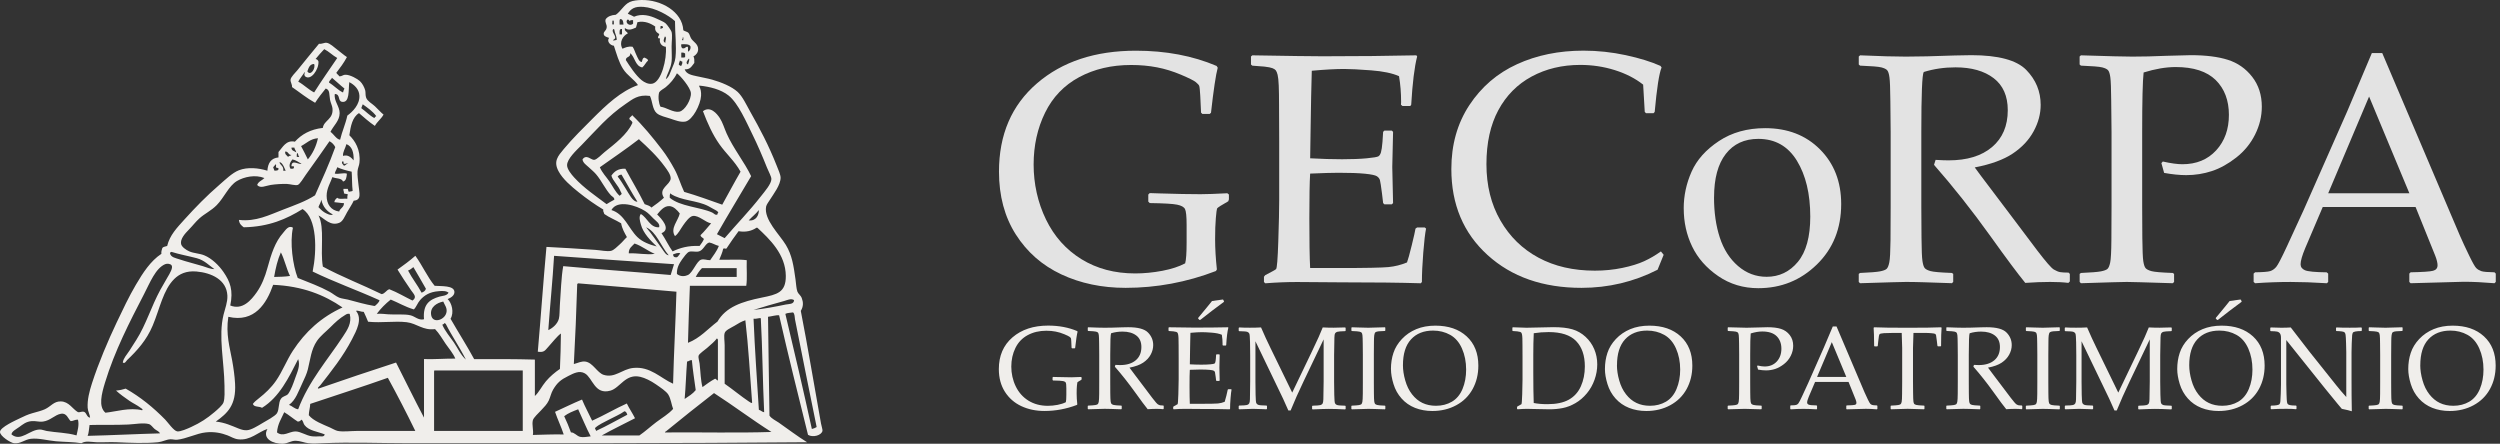
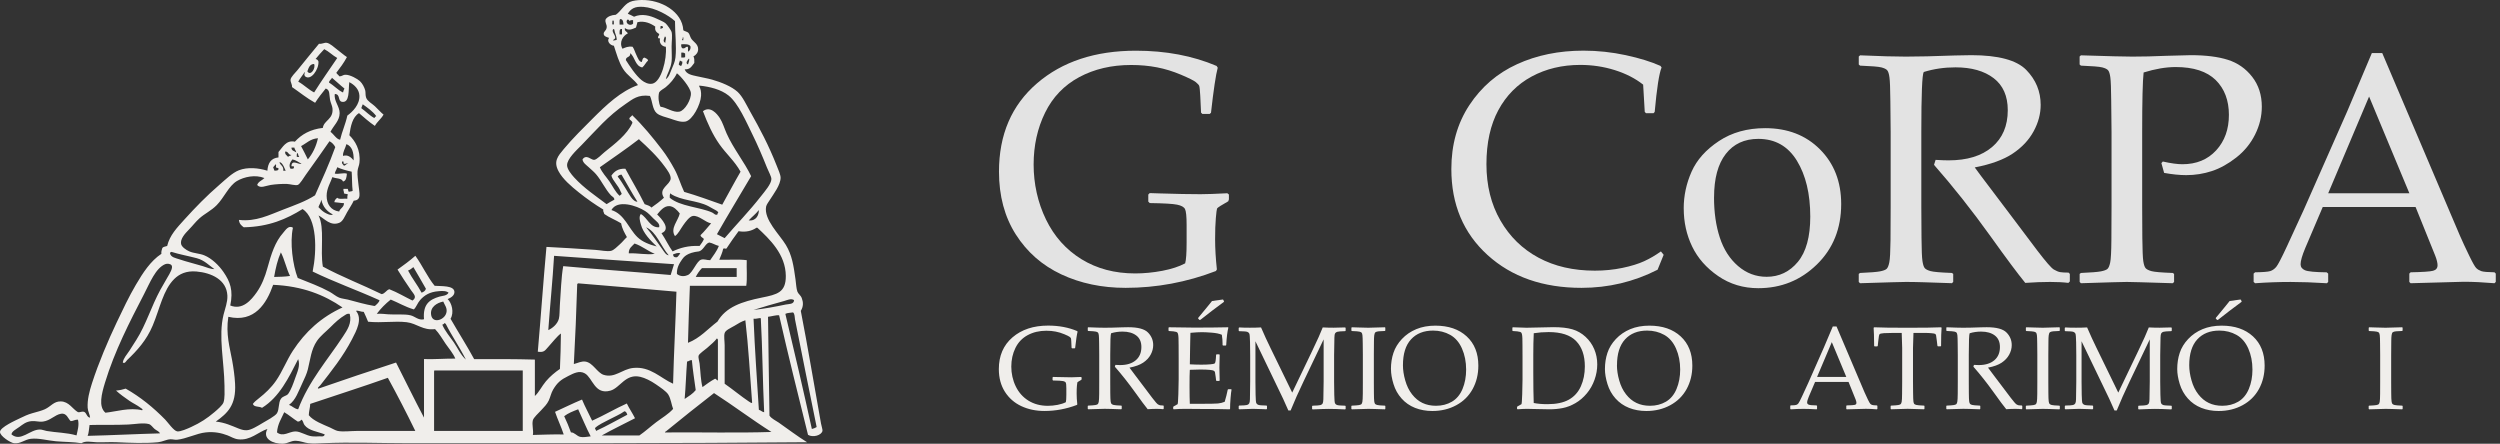
<svg xmlns="http://www.w3.org/2000/svg" width="231" height="41" viewBox="0 0 231 41" fill="none">
  <rect x="0" y="0" width="231" height="41" fill="#333333" stroke="none" />
  <path d="M113.551 17.975V18.419L113.492 18.597L112.765 19.027C112.587 19.136 112.483 19.219 112.454 19.279C112.426 19.338 112.388 19.633 112.342 20.162C112.297 20.689 112.276 21.335 112.276 22.095C112.276 22.955 112.331 23.888 112.44 24.895L112.352 25.042C109.645 26.08 106.864 26.597 104.01 26.597C101.816 26.597 99.835 26.182 98.069 25.353C96.3 24.524 94.899 23.294 93.861 21.665C92.823 20.036 92.306 18.099 92.306 15.857C92.306 12.438 93.474 9.721 95.811 7.707C98.147 5.691 101.196 4.685 104.96 4.685C107.726 4.685 110.21 5.155 112.414 6.093L112.518 6.257C112.34 6.919 112.133 8.308 111.896 10.421L111.777 10.526H111.096L110.977 10.407L110.903 8.838C110.875 8.325 110.842 8.023 110.806 7.933C110.77 7.845 110.666 7.729 110.488 7.584C110.31 7.441 109.851 7.213 109.118 6.902C108.382 6.591 107.643 6.363 106.902 6.221C106.161 6.078 105.366 6.005 104.516 6.005C102.709 6.005 101.108 6.38 99.714 7.13C98.32 7.881 97.271 8.975 96.566 10.412C95.86 11.849 95.507 13.447 95.507 15.206C95.507 16.966 95.886 18.716 96.649 20.281C97.409 21.846 98.501 23.069 99.923 23.947C101.346 24.826 103.001 25.265 104.886 25.265C105.705 25.265 106.544 25.184 107.396 25.023C108.251 24.859 108.954 24.629 109.51 24.332C109.597 24.016 109.643 23.38 109.643 22.42V20.777C109.643 19.996 109.593 19.509 109.495 19.317C109.396 19.124 109.151 18.989 108.762 18.911C108.372 18.83 107.529 18.782 106.235 18.764L106.102 18.628V17.975L106.235 17.842L107.14 17.871C108.69 17.921 109.956 17.944 110.932 17.944C111.495 17.944 112.319 17.913 113.406 17.856L113.553 17.975H113.551Z" fill="#E3E3E3" />
-   <path d="M115.596 5.216L115.714 5.112C119.103 5.171 121.271 5.2 122.218 5.2C125.46 5.2 128.342 5.169 130.871 5.112L130.945 5.216C130.698 6.164 130.515 7.653 130.396 9.676L130.309 9.795H129.582L129.449 9.676C129.458 9.588 129.463 9.507 129.463 9.438C129.463 8.6 129.399 7.8 129.271 7.038C128.649 6.762 127.787 6.582 126.685 6.499C125.583 6.416 124.757 6.373 124.203 6.373C123.422 6.373 122.425 6.427 121.209 6.537L121.15 8.909L121.105 11.621L121.059 14.627C122.126 14.686 123.109 14.715 124.009 14.715C124.909 14.715 125.678 14.686 126.291 14.627C126.903 14.568 127.262 14.506 127.364 14.444C127.469 14.38 127.547 14.254 127.601 14.074C127.656 13.891 127.704 13.568 127.742 13.102L127.801 12.184L127.92 12.065H128.601L128.72 12.184C128.701 13.259 128.675 14.342 128.646 15.427L128.72 18.764L128.601 18.882H127.92L127.801 18.764L127.696 17.875C127.609 17.184 127.542 16.771 127.504 16.638C127.464 16.505 127.374 16.389 127.231 16.289C127.089 16.192 126.721 16.111 126.127 16.052C125.533 15.992 124.719 15.964 123.681 15.964C123.109 15.964 122.233 15.99 121.057 16.04C121.007 16.869 120.984 18.253 120.984 20.188C120.984 22.261 121.007 23.788 121.057 24.766H123.783C126.184 24.766 127.685 24.735 128.288 24.679C128.891 24.619 129.463 24.477 130.007 24.249C130.095 24.021 130.242 23.496 130.444 22.67C130.646 21.846 130.762 21.328 130.793 21.121L130.94 21.019H131.65L131.769 21.121C131.681 21.547 131.593 22.287 131.51 23.344C131.427 24.401 131.384 25.305 131.384 26.056L131.282 26.174C129.394 26.115 126.925 26.087 123.873 26.087L119.844 26.058C118.906 26.058 117.927 26.096 116.909 26.177L116.79 26.058V25.569L116.909 25.422C117.49 25.125 117.825 24.942 117.908 24.866C117.992 24.793 118.063 23.928 118.115 22.273C118.17 20.618 118.198 19.355 118.198 18.486V13.048L118.184 9.683C118.184 8.952 118.174 8.356 118.155 7.897C118.136 7.439 118.101 7.109 118.051 6.912C118.001 6.715 117.944 6.577 117.88 6.496C117.816 6.418 117.711 6.351 117.569 6.297C117.426 6.242 117.182 6.195 116.835 6.154L115.71 6.067L115.591 5.962V5.221L115.596 5.216Z" fill="#E3E3E3" />
  <path d="M153.722 23.546L153.16 24.923C150.968 26.039 148.626 26.597 146.136 26.597C142.569 26.597 139.672 25.586 137.445 23.56C135.217 21.535 134.104 18.887 134.104 15.617C134.104 13.364 134.659 11.398 135.77 9.712C136.882 8.028 138.349 6.767 140.171 5.934C141.994 5.098 144.041 4.68 146.314 4.68C147.627 4.68 148.926 4.82 150.21 5.095C151.495 5.373 152.566 5.703 153.426 6.088L153.53 6.235C153.302 6.788 153.091 8.156 152.894 10.341L152.789 10.46H152.093L151.975 10.341L151.827 7.821C151.106 7.249 150.234 6.803 149.211 6.48C148.19 6.159 147.123 5.998 146.017 5.998C144.347 5.998 142.849 6.356 141.526 7.071C140.201 7.788 139.176 8.823 138.444 10.184C137.713 11.542 137.347 13.205 137.347 15.171C137.347 17.137 137.777 18.88 138.637 20.371C139.496 21.862 140.669 23.009 142.156 23.809C143.642 24.61 145.378 25.009 147.363 25.009C148.242 25.009 149.087 24.925 149.897 24.757C150.707 24.588 151.381 24.382 151.92 24.135C152.459 23.888 152.974 23.586 153.468 23.23L153.72 23.541L153.722 23.546Z" fill="#E3E3E3" />
  <path d="M155.574 19.265C155.574 18.089 155.816 16.956 156.301 15.864C156.785 14.772 157.626 13.829 158.827 13.034C160.027 12.238 161.454 11.842 163.102 11.842C165.177 11.842 166.865 12.495 168.169 13.805C169.473 15.114 170.126 16.795 170.126 18.851C170.126 21.112 169.378 22.976 167.882 24.436C166.383 25.899 164.579 26.628 162.465 26.628C161.081 26.628 159.846 26.255 158.761 25.51C157.673 24.764 156.871 23.852 156.353 22.776C155.835 21.701 155.577 20.528 155.577 19.265H155.574ZM158.376 18.241C158.376 19.625 158.554 20.863 158.911 21.953C159.267 23.043 159.829 23.921 160.599 24.584C161.371 25.246 162.247 25.576 163.237 25.576C164.401 25.576 165.365 25.113 166.127 24.192C166.887 23.268 167.269 21.877 167.269 20.02C167.269 17.916 166.856 16.192 166.032 14.848C165.208 13.504 164.018 12.832 162.47 12.832C161.185 12.832 160.183 13.295 159.461 14.226C158.74 15.154 158.379 16.491 158.379 18.241H158.376Z" fill="#E3E3E3" />
  <path d="M171.755 5.216L171.874 5.112C173.681 5.193 175.089 5.231 176.098 5.231C177.214 5.231 178.72 5.197 180.617 5.126C181.32 5.107 181.826 5.098 182.144 5.098C184.642 5.098 186.338 5.554 187.226 6.461C188.114 7.37 188.558 8.446 188.558 9.69C188.558 10.519 188.342 11.336 187.905 12.136C187.47 12.936 186.829 13.62 185.979 14.188C185.129 14.755 183.958 15.183 182.467 15.47C182.742 15.855 183.241 16.522 183.963 17.469L186.067 20.255C186.748 21.174 187.48 22.145 188.259 23.166C189.04 24.189 189.543 24.766 189.771 24.902C189.999 25.035 190.194 25.116 190.358 25.144C190.522 25.172 190.778 25.189 191.134 25.189L191.253 25.308V26.004L191.12 26.139C190.645 26.08 190.082 26.051 189.432 26.051C188.729 26.051 187.964 26.08 187.135 26.139C186.454 25.31 185.381 23.871 183.92 21.827C182.22 19.454 180.482 17.258 178.703 15.232L178.85 14.772C179.363 14.803 179.765 14.817 180.05 14.817C181.759 14.817 183.096 14.409 184.067 13.587C185.034 12.768 185.518 11.63 185.518 10.179C185.518 8.876 185.084 7.89 184.215 7.223C183.346 6.558 182.17 6.223 180.688 6.223C179.651 6.223 178.672 6.366 177.753 6.653C177.606 6.872 177.53 8.721 177.53 12.21V19.07L177.547 21.96C177.556 23.076 177.585 23.798 177.635 24.123C177.685 24.448 177.756 24.667 177.848 24.776C177.941 24.885 178.121 24.975 178.387 25.051C178.653 25.125 179.311 25.182 180.358 25.22L180.477 25.308V26.049L180.358 26.167C180.308 26.167 179.439 26.137 177.751 26.08C177.048 26.058 176.502 26.051 176.105 26.051C175.799 26.051 174.386 26.089 171.867 26.17L171.748 26.051V25.31L171.867 25.222C172.786 25.182 173.398 25.134 173.705 25.075C174.011 25.016 174.215 24.94 174.32 24.847C174.424 24.752 174.51 24.553 174.571 24.246C174.636 23.94 174.671 23.259 174.683 22.202L174.697 19.075V12.214L174.669 9.324C174.659 8.199 174.631 7.472 174.586 7.147C174.543 6.822 174.472 6.603 174.379 6.494C174.286 6.385 174.106 6.297 173.84 6.228C173.574 6.159 172.916 6.105 171.869 6.064L171.75 5.96V5.219L171.755 5.216Z" fill="#E3E3E3" />
  <path d="M192.278 5.112C194.767 5.193 196.353 5.231 197.035 5.231C197.963 5.231 199.006 5.207 200.162 5.157C201.387 5.119 202.142 5.098 202.427 5.098C203.812 5.098 204.954 5.24 205.859 5.528C206.761 5.815 207.509 6.337 208.103 7.099C208.696 7.862 208.991 8.781 208.991 9.856C208.991 10.745 208.784 11.604 208.369 12.435C207.953 13.266 207.376 13.972 206.635 14.553C205.894 15.135 205.144 15.553 204.382 15.805C203.622 16.056 202.831 16.182 202.009 16.182C201.397 16.182 200.715 16.113 199.965 15.976L199.713 15.071L199.846 14.924C200.587 15.092 201.19 15.175 201.653 15.175C202.947 15.175 203.987 14.748 204.773 13.893C205.559 13.038 205.951 11.944 205.951 10.611C205.951 9.279 205.543 8.197 204.731 7.396C203.914 6.596 202.684 6.195 201.033 6.195C200.136 6.195 199.146 6.363 198.07 6.698C197.982 7.46 197.937 9.296 197.937 12.212V19.072L197.951 21.962C197.963 23.078 197.992 23.8 198.039 24.125C198.089 24.451 198.16 24.669 198.255 24.778C198.348 24.887 198.528 24.978 198.797 25.054C199.063 25.127 199.72 25.184 200.767 25.222L200.886 25.31V26.051L200.767 26.17C198.248 26.089 196.83 26.051 196.515 26.051C196.177 26.051 194.767 26.089 192.278 26.17L192.16 26.051V25.31L192.278 25.222C193.197 25.182 193.808 25.134 194.116 25.075C194.42 25.016 194.627 24.94 194.731 24.847C194.836 24.752 194.919 24.553 194.983 24.246C195.047 23.94 195.083 23.259 195.092 22.202L195.106 19.075V12.214L195.076 9.324C195.066 8.199 195.04 7.472 194.995 7.147C194.952 6.822 194.881 6.603 194.788 6.494C194.696 6.385 194.515 6.297 194.247 6.228C193.981 6.159 193.323 6.105 192.276 6.064L192.157 5.96V5.219L192.276 5.114L192.278 5.112Z" fill="#E3E3E3" />
  <path d="M208.371 26.17L208.235 26.051V25.279L208.371 25.161C209.09 25.151 209.556 25.113 209.765 25.051C209.971 24.987 210.156 24.857 210.32 24.667C210.484 24.472 210.812 23.843 211.306 22.776L212.861 19.398L216.891 10.27C217.653 8.482 218.406 6.693 219.158 4.905H220.12L226.448 19.782L227.294 21.767C227.541 22.33 227.823 22.943 228.146 23.605C228.467 24.268 228.688 24.657 228.811 24.776C228.935 24.895 229.089 24.987 229.269 25.051C229.452 25.116 229.861 25.151 230.49 25.161L230.609 25.279V26.051L230.49 26.17C229.445 26.082 228.5 26.035 227.659 26.035C226.019 26.084 224.378 26.13 222.739 26.17L222.621 26.051V25.279L222.739 25.161C223.844 25.139 224.537 25.094 224.815 25.02C225.09 24.945 225.23 24.776 225.23 24.508C225.23 24.289 225.159 24.004 225.024 23.648L223.2 19.129H214.621L213.004 22.924C212.719 23.605 212.574 24.104 212.574 24.42C212.574 24.667 212.707 24.849 212.973 24.968C213.239 25.087 213.911 25.151 214.989 25.163L215.124 25.282V26.053L215.005 26.172C213.73 26.091 212.614 26.053 211.657 26.053C210.57 26.053 209.473 26.091 208.368 26.172L208.371 26.17ZM215.129 17.856H222.625L218.904 8.921L215.126 17.856H215.129Z" fill="#E3E3E3" />
  <path d="M99.941 34.87V35.029L99.919 35.093L99.658 35.248C99.594 35.288 99.556 35.317 99.546 35.338C99.537 35.359 99.523 35.466 99.506 35.656C99.489 35.846 99.482 36.079 99.482 36.352C99.482 36.661 99.501 36.998 99.542 37.361L99.511 37.413C98.537 37.786 97.535 37.974 96.507 37.974C95.719 37.974 95.004 37.824 94.367 37.525C93.731 37.226 93.225 36.784 92.852 36.198C92.48 35.611 92.292 34.913 92.292 34.106C92.292 32.876 92.712 31.897 93.553 31.173C94.394 30.449 95.493 30.085 96.846 30.085C97.841 30.085 98.737 30.254 99.53 30.591L99.568 30.651C99.504 30.888 99.43 31.389 99.344 32.149L99.302 32.187H99.057L99.014 32.144L98.988 31.579C98.979 31.394 98.967 31.285 98.953 31.254C98.941 31.223 98.903 31.18 98.839 31.128C98.775 31.076 98.611 30.995 98.345 30.883C98.079 30.772 97.813 30.689 97.547 30.639C97.281 30.587 96.994 30.56 96.687 30.56C96.037 30.56 95.46 30.696 94.959 30.966C94.458 31.237 94.08 31.631 93.826 32.149C93.572 32.667 93.444 33.241 93.444 33.875C93.444 34.509 93.581 35.139 93.855 35.701C94.127 36.264 94.522 36.706 95.032 37.022C95.545 37.337 96.139 37.497 96.818 37.497C97.112 37.497 97.414 37.468 97.723 37.409C98.029 37.349 98.283 37.266 98.483 37.162C98.513 37.048 98.53 36.818 98.53 36.473V35.882C98.53 35.602 98.511 35.426 98.478 35.357C98.442 35.288 98.354 35.238 98.214 35.21C98.074 35.181 97.77 35.165 97.305 35.158L97.257 35.11V34.875L97.305 34.828L97.63 34.837C98.188 34.856 98.644 34.863 98.995 34.863C99.197 34.863 99.494 34.854 99.886 34.832L99.938 34.875L99.941 34.87Z" fill="#F0EEEB" />
  <path d="M100.51 30.278L100.553 30.24C101.204 30.268 101.709 30.283 102.073 30.283C102.474 30.283 103.018 30.271 103.699 30.245C103.951 30.238 104.134 30.235 104.248 30.235C105.148 30.235 105.758 30.399 106.076 30.727C106.397 31.054 106.556 31.441 106.556 31.89C106.556 32.189 106.478 32.481 106.321 32.771C106.164 33.059 105.934 33.306 105.627 33.51C105.321 33.714 104.901 33.868 104.364 33.97C104.464 34.108 104.644 34.348 104.903 34.69L105.661 35.692C105.905 36.022 106.169 36.371 106.449 36.739C106.729 37.107 106.912 37.316 106.993 37.364C107.074 37.411 107.145 37.442 107.204 37.452C107.264 37.461 107.356 37.468 107.484 37.468L107.527 37.511V37.763L107.48 37.81C107.309 37.789 107.107 37.779 106.872 37.779C106.62 37.779 106.345 37.791 106.045 37.81C105.801 37.511 105.414 36.993 104.889 36.257C104.276 35.405 103.652 34.611 103.011 33.883L103.063 33.716C103.248 33.726 103.391 33.733 103.495 33.733C104.11 33.733 104.592 33.586 104.941 33.291C105.29 32.997 105.464 32.588 105.464 32.063C105.464 31.593 105.307 31.24 104.993 31C104.68 30.76 104.257 30.639 103.723 30.639C103.35 30.639 102.996 30.691 102.666 30.793C102.614 30.872 102.586 31.539 102.586 32.792V35.262L102.59 36.302C102.593 36.703 102.605 36.965 102.621 37.081C102.638 37.197 102.664 37.276 102.7 37.316C102.733 37.356 102.799 37.387 102.894 37.416C102.989 37.444 103.227 37.463 103.604 37.478L103.647 37.508V37.774L103.604 37.817C103.585 37.817 103.274 37.808 102.666 37.786C102.415 37.779 102.218 37.774 102.075 37.774C101.966 37.774 101.455 37.789 100.551 37.817L100.508 37.774V37.508L100.551 37.478C100.881 37.463 101.101 37.447 101.213 37.425C101.322 37.404 101.396 37.376 101.434 37.342C101.472 37.309 101.5 37.235 101.524 37.126C101.548 37.017 101.56 36.77 101.565 36.39L101.569 35.264V32.795L101.56 31.755C101.555 31.349 101.546 31.088 101.531 30.971C101.515 30.855 101.491 30.776 101.458 30.736C101.424 30.698 101.358 30.665 101.263 30.641C101.168 30.617 100.93 30.596 100.553 30.582L100.51 30.544V30.278Z" fill="#F0EEEB" />
  <path d="M107.973 30.278L108.016 30.24C109.236 30.261 110.015 30.271 110.357 30.271C111.523 30.271 112.561 30.261 113.473 30.24L113.499 30.278C113.411 30.62 113.344 31.154 113.302 31.883L113.271 31.926H113.01L112.962 31.883C112.964 31.852 112.967 31.821 112.967 31.798C112.967 31.496 112.943 31.206 112.898 30.933C112.675 30.834 112.364 30.769 111.967 30.738C111.571 30.708 111.274 30.693 111.074 30.693C110.794 30.693 110.433 30.712 109.996 30.753L109.975 31.605L109.958 32.581L109.942 33.664C110.326 33.685 110.68 33.695 111.003 33.695C111.326 33.695 111.604 33.685 111.825 33.664C112.045 33.643 112.174 33.621 112.212 33.597C112.25 33.574 112.278 33.531 112.297 33.465C112.316 33.398 112.333 33.282 112.347 33.115L112.368 32.785L112.411 32.743H112.656L112.698 32.785C112.691 33.172 112.682 33.562 112.672 33.954L112.698 35.153L112.656 35.196H112.411L112.368 35.153L112.33 34.832C112.3 34.583 112.276 34.436 112.262 34.386C112.247 34.338 112.214 34.296 112.162 34.26C112.11 34.224 111.979 34.196 111.765 34.175C111.552 34.153 111.26 34.144 110.884 34.144C110.678 34.144 110.364 34.153 109.939 34.17C109.92 34.469 109.913 34.968 109.913 35.663C109.913 36.409 109.923 36.96 109.939 37.311H110.92C111.784 37.311 112.323 37.302 112.542 37.281C112.758 37.259 112.964 37.207 113.162 37.126C113.192 37.043 113.245 36.855 113.318 36.559C113.392 36.262 113.432 36.077 113.444 36.001L113.496 35.963H113.753L113.796 36.001C113.765 36.153 113.731 36.421 113.703 36.801C113.672 37.181 113.658 37.506 113.658 37.777L113.62 37.819C112.941 37.798 112.053 37.789 110.953 37.789L109.502 37.777C109.165 37.777 108.811 37.791 108.446 37.819L108.403 37.777V37.601L108.446 37.549C108.655 37.442 108.776 37.376 108.807 37.349C108.837 37.323 108.861 37.012 108.88 36.416C108.899 35.82 108.909 35.367 108.909 35.053V33.096L108.904 31.885C108.904 31.622 108.899 31.408 108.894 31.242C108.887 31.076 108.875 30.959 108.856 30.888C108.837 30.817 108.818 30.767 108.795 30.738C108.771 30.71 108.733 30.686 108.683 30.667C108.631 30.648 108.543 30.632 108.419 30.617L108.013 30.587L107.971 30.549V30.283L107.973 30.278ZM113.109 27.877L111.989 28.715L110.922 29.547L110.842 29.568L110.709 29.44L110.718 29.366L111.485 28.438C111.485 28.438 111.666 28.219 111.991 27.813L112.988 27.675L113.04 27.713L113.105 27.88L113.109 27.877Z" fill="#F0EEEB" />
  <path d="M124.289 30.256L124.337 30.299V30.56L124.294 30.598C123.902 30.608 123.66 30.629 123.565 30.658C123.47 30.686 123.403 30.734 123.366 30.8C123.325 30.867 123.304 30.995 123.299 31.187C123.294 31.38 123.285 31.921 123.271 32.814V35.274C123.271 35.63 123.275 36.032 123.287 36.48C123.297 36.929 123.32 37.188 123.354 37.261C123.387 37.335 123.449 37.387 123.536 37.421C123.624 37.454 123.878 37.478 124.294 37.487L124.337 37.525V37.786L124.289 37.829C123.71 37.798 123.204 37.782 122.774 37.782C122.482 37.782 121.986 37.798 121.285 37.829L121.238 37.786V37.53L121.281 37.487C121.672 37.478 121.915 37.456 122.01 37.428C122.105 37.399 122.171 37.352 122.209 37.288C122.247 37.221 122.271 37.09 122.278 36.896C122.285 36.701 122.295 36.16 122.304 35.274V31.358L120.464 35.21C120.001 36.174 119.597 37.081 119.253 37.929H119.044C118.844 37.471 118.68 37.105 118.552 36.829L116.002 31.534V35.262C116.002 35.611 116.007 36.013 116.016 36.464C116.026 36.917 116.047 37.178 116.083 37.25C116.118 37.321 116.18 37.376 116.27 37.409C116.358 37.444 116.612 37.466 117.028 37.473L117.07 37.516V37.772L117.023 37.819L116.681 37.803C116.33 37.784 116.026 37.777 115.774 37.777C115.66 37.777 115.235 37.791 114.499 37.819L114.456 37.777V37.52L114.499 37.473C114.891 37.466 115.133 37.449 115.225 37.421C115.318 37.392 115.385 37.345 115.425 37.276C115.465 37.209 115.489 37.081 115.494 36.898C115.498 36.713 115.508 36.167 115.517 35.26V32.816C115.517 32.493 115.513 32.099 115.503 31.634C115.494 31.171 115.472 30.9 115.439 30.829C115.406 30.755 115.344 30.701 115.256 30.665C115.168 30.629 114.914 30.608 114.499 30.601L114.456 30.558V30.302L114.504 30.254C114.748 30.273 115.081 30.28 115.496 30.28C115.888 30.28 116.227 30.271 116.52 30.254C116.819 30.945 117.104 31.567 117.379 32.125L119.4 36.276L121.224 32.472C121.718 31.444 122.05 30.705 122.221 30.254C122.563 30.273 122.898 30.28 123.23 30.28C123.529 30.28 123.881 30.271 124.287 30.254L124.289 30.256Z" fill="#F0EEEB" />
  <path d="M124.902 30.24L125.569 30.261C126.006 30.276 126.293 30.283 126.429 30.283C126.55 30.283 127.06 30.268 127.96 30.24L128.003 30.278V30.544L127.96 30.582C127.716 30.589 127.526 30.601 127.393 30.613C127.26 30.627 127.162 30.653 127.103 30.693C127.041 30.734 127.003 30.824 126.982 30.969C126.963 31.114 126.953 31.313 126.953 31.57L126.944 32.797V35.267L126.949 36.307C126.951 36.708 126.963 36.969 126.98 37.086C126.996 37.202 127.022 37.281 127.058 37.321C127.091 37.361 127.158 37.392 127.253 37.421C127.348 37.449 127.585 37.468 127.963 37.482L128.005 37.513V37.779L127.963 37.822C127.944 37.822 127.633 37.812 127.025 37.791C126.773 37.784 126.574 37.779 126.433 37.779C126.324 37.779 125.814 37.793 124.909 37.822L124.866 37.779V37.513L124.909 37.482C125.239 37.468 125.46 37.452 125.571 37.43C125.681 37.409 125.757 37.38 125.792 37.347C125.83 37.314 125.859 37.24 125.883 37.131C125.906 37.022 125.918 36.775 125.923 36.395L125.928 35.269V32.8L125.918 31.76C125.913 31.354 125.904 31.092 125.89 30.976C125.873 30.86 125.849 30.781 125.816 30.741C125.783 30.703 125.716 30.67 125.621 30.646C125.526 30.622 125.289 30.601 124.911 30.587L124.869 30.549V30.283L124.911 30.245L124.902 30.24Z" fill="#F0EEEB" />
  <path d="M128.523 34.101C128.523 33.567 128.599 33.07 128.754 32.607C128.906 32.144 129.167 31.717 129.535 31.325C129.903 30.933 130.347 30.629 130.865 30.413C131.385 30.197 131.971 30.09 132.624 30.09C133.838 30.09 134.802 30.42 135.521 31.081C136.238 31.741 136.599 32.641 136.599 33.783C136.599 34.585 136.424 35.307 136.072 35.948C135.721 36.59 135.217 37.086 134.56 37.442C133.904 37.798 133.166 37.976 132.349 37.976C131.769 37.976 131.235 37.879 130.748 37.687C130.262 37.492 129.846 37.205 129.504 36.82C129.16 36.435 128.913 35.991 128.759 35.485C128.604 34.98 128.526 34.519 128.526 34.103L128.523 34.101ZM129.632 33.749C129.632 34.184 129.701 34.65 129.844 35.151C129.984 35.649 130.193 36.079 130.473 36.435C130.753 36.794 131.074 37.06 131.439 37.233C131.803 37.406 132.218 37.494 132.684 37.494C133.235 37.494 133.726 37.368 134.156 37.117C134.586 36.865 134.913 36.473 135.137 35.941C135.36 35.409 135.471 34.813 135.471 34.151C135.471 33.434 135.343 32.783 135.087 32.204C134.83 31.624 134.467 31.204 133.994 30.94C133.522 30.677 132.997 30.546 132.42 30.546C131.556 30.546 130.874 30.817 130.378 31.358C129.879 31.9 129.632 32.697 129.632 33.752V33.749Z" fill="#F0EEEB" />
  <path d="M139.746 30.278L139.788 30.24C140.403 30.268 140.824 30.283 141.047 30.283L143.543 30.23C144.253 30.23 144.837 30.297 145.293 30.43C145.748 30.563 146.152 30.796 146.506 31.123C146.86 31.451 147.128 31.836 147.311 32.27C147.494 32.705 147.586 33.17 147.586 33.664C147.586 34.158 147.503 34.619 147.335 35.089C147.168 35.559 146.931 35.979 146.622 36.35C146.314 36.72 145.965 37.022 145.57 37.25C145.176 37.478 144.784 37.63 144.388 37.706C143.994 37.782 143.59 37.819 143.177 37.819C142.899 37.819 142.377 37.81 141.61 37.789C141.358 37.782 141.189 37.777 141.109 37.777C140.864 37.777 140.567 37.791 140.218 37.819L140.175 37.777V37.601L140.218 37.549C140.427 37.442 140.548 37.376 140.579 37.349C140.61 37.323 140.634 37.012 140.653 36.416C140.672 35.82 140.681 35.367 140.681 35.053V33.096L140.676 31.885C140.676 31.622 140.672 31.408 140.667 31.242C140.66 31.076 140.648 30.959 140.629 30.888C140.61 30.817 140.591 30.767 140.567 30.738C140.543 30.71 140.505 30.686 140.456 30.667C140.403 30.648 140.315 30.632 140.192 30.617L139.786 30.587L139.743 30.549V30.283L139.746 30.278ZM141.719 37.238C142.082 37.309 142.5 37.345 142.973 37.345C143.801 37.345 144.464 37.207 144.96 36.929C145.456 36.651 145.827 36.24 146.071 35.697C146.316 35.153 146.44 34.538 146.44 33.856C146.44 32.849 146.171 32.071 145.635 31.515C145.098 30.959 144.25 30.684 143.096 30.684C142.619 30.684 142.16 30.72 141.719 30.791C141.69 31.375 141.676 32.033 141.676 32.764V34.438L141.686 36.005C141.686 36.312 141.695 36.722 141.716 37.238H141.719Z" fill="#F0EEEB" />
  <path d="M148.296 34.101C148.296 33.567 148.372 33.07 148.526 32.607C148.678 32.144 148.939 31.717 149.307 31.325C149.676 30.933 150.12 30.629 150.637 30.413C151.157 30.197 151.744 30.09 152.397 30.09C153.61 30.09 154.574 30.42 155.294 31.081C156.011 31.741 156.372 32.641 156.372 33.783C156.372 34.585 156.196 35.307 155.845 35.948C155.493 36.59 154.987 37.086 154.332 37.442C153.677 37.798 152.938 37.976 152.121 37.976C151.542 37.976 151.008 37.879 150.521 37.687C150.034 37.492 149.619 37.205 149.274 36.82C148.93 36.435 148.683 35.991 148.529 35.485C148.374 34.98 148.296 34.519 148.296 34.103V34.101ZM149.405 33.749C149.405 34.184 149.474 34.65 149.616 35.151C149.756 35.649 149.965 36.079 150.245 36.435C150.523 36.794 150.846 37.06 151.212 37.233C151.575 37.406 151.991 37.494 152.459 37.494C153.009 37.494 153.501 37.368 153.931 37.117C154.361 36.865 154.688 36.473 154.911 35.941C155.135 35.409 155.249 34.813 155.249 34.151C155.249 33.434 155.12 32.783 154.864 32.204C154.608 31.624 154.244 31.204 153.772 30.94C153.299 30.677 152.774 30.546 152.197 30.546C151.333 30.546 150.651 30.817 150.155 31.358C149.657 31.9 149.41 32.697 149.41 33.752L149.405 33.749Z" fill="#F0EEEB" />
-   <path d="M159.673 30.24C160.569 30.268 161.141 30.283 161.385 30.283C161.72 30.283 162.095 30.273 162.511 30.256C162.953 30.242 163.223 30.235 163.328 30.235C163.824 30.235 164.237 30.287 164.563 30.39C164.888 30.494 165.156 30.681 165.37 30.955C165.584 31.228 165.691 31.56 165.691 31.947C165.691 32.268 165.617 32.577 165.467 32.876C165.318 33.175 165.111 33.429 164.843 33.638C164.577 33.847 164.306 33.999 164.033 34.089C163.76 34.179 163.475 34.224 163.181 34.224C162.96 34.224 162.715 34.201 162.444 34.151L162.354 33.825L162.402 33.773C162.668 33.835 162.886 33.864 163.052 33.864C163.518 33.864 163.893 33.709 164.176 33.403C164.458 33.096 164.601 32.702 164.601 32.22C164.601 31.738 164.453 31.351 164.161 31.061C163.867 30.774 163.423 30.629 162.832 30.629C162.509 30.629 162.152 30.691 161.765 30.81C161.734 31.083 161.718 31.745 161.718 32.795V35.264L161.723 36.305C161.725 36.706 161.737 36.967 161.753 37.083C161.77 37.2 161.796 37.278 161.832 37.319C161.865 37.359 161.932 37.39 162.027 37.418C162.122 37.447 162.359 37.466 162.737 37.48L162.779 37.511V37.777L162.737 37.819C161.829 37.791 161.319 37.777 161.205 37.777C161.084 37.777 160.576 37.791 159.68 37.819L159.638 37.777V37.511L159.68 37.48C160.011 37.466 160.231 37.449 160.343 37.428C160.452 37.406 160.526 37.378 160.564 37.345C160.602 37.311 160.63 37.238 160.654 37.129C160.678 37.019 160.69 36.772 160.694 36.392L160.699 35.267V32.797L160.69 31.757C160.685 31.351 160.675 31.09 160.661 30.974C160.645 30.857 160.621 30.779 160.588 30.738C160.554 30.701 160.488 30.667 160.393 30.643C160.298 30.62 160.06 30.598 159.683 30.584L159.64 30.546V30.28L159.683 30.242L159.673 30.24Z" fill="#F0EEEB" />
  <path d="M165.466 37.819L165.419 37.777V37.499L165.466 37.456C165.725 37.454 165.894 37.44 165.967 37.416C166.041 37.392 166.11 37.347 166.167 37.278C166.226 37.209 166.343 36.981 166.521 36.599L167.081 35.383L168.532 32.097C168.805 31.453 169.078 30.81 169.349 30.166H169.696L171.973 35.521L172.277 36.236C172.365 36.438 172.469 36.658 172.583 36.898C172.699 37.136 172.778 37.276 172.823 37.319C172.868 37.361 172.923 37.395 172.989 37.418C173.056 37.442 173.203 37.454 173.428 37.459L173.471 37.501V37.779L173.428 37.822C173.051 37.791 172.711 37.774 172.41 37.774C171.821 37.791 171.23 37.808 170.638 37.822L170.596 37.779V37.501L170.638 37.459C171.037 37.452 171.287 37.435 171.384 37.409C171.484 37.383 171.534 37.321 171.534 37.224C171.534 37.145 171.51 37.043 171.46 36.915L170.805 35.288H167.715L167.133 36.654C167.029 36.898 166.979 37.079 166.979 37.193C166.979 37.281 167.027 37.347 167.124 37.39C167.221 37.432 167.461 37.456 167.848 37.459L167.896 37.501V37.779L167.853 37.822C167.395 37.793 166.993 37.779 166.647 37.779C166.255 37.779 165.861 37.793 165.462 37.822L165.466 37.819ZM167.898 34.828H170.598L169.259 31.612L167.898 34.828Z" fill="#F0EEEB" />
  <path d="M179.356 30.24L179.404 30.287C179.373 30.608 179.356 31.166 179.356 31.961L179.314 32.004H179.062L179.019 31.957L178.96 31.465C178.931 31.202 178.91 31.04 178.893 30.983C178.877 30.924 178.851 30.881 178.815 30.855C178.779 30.829 178.663 30.805 178.468 30.788C178.274 30.769 178.055 30.762 177.813 30.762H176.804C176.775 31.565 176.761 32.03 176.761 32.154V35.264L176.77 36.304C176.773 36.706 176.785 36.967 176.799 37.086C176.816 37.205 176.839 37.283 176.873 37.321C176.906 37.359 176.972 37.39 177.067 37.416C177.162 37.442 177.402 37.463 177.782 37.478L177.82 37.508V37.774L177.782 37.817C176.873 37.789 176.362 37.774 176.258 37.774C176.144 37.774 175.638 37.789 174.738 37.817L174.695 37.774V37.508L174.738 37.478C175.073 37.463 175.293 37.447 175.403 37.425C175.512 37.404 175.583 37.376 175.621 37.342C175.659 37.309 175.69 37.235 175.714 37.126C175.737 37.017 175.752 36.77 175.752 36.39L175.761 35.264V32.154C175.761 32.097 175.747 31.634 175.718 30.762H174.923C174.595 30.762 174.313 30.769 174.075 30.784C173.838 30.798 173.7 30.834 173.662 30.893C173.624 30.952 173.591 31.142 173.558 31.468L173.505 31.959L173.458 32.007H173.213L173.171 31.964C173.163 31.107 173.147 30.549 173.123 30.29L173.171 30.242C173.79 30.271 174.819 30.285 176.26 30.285C177.701 30.285 178.76 30.271 179.354 30.242L179.356 30.24Z" fill="#F0EEEB" />
  <path d="M179.836 30.278L179.879 30.24C180.529 30.268 181.035 30.283 181.398 30.283C181.8 30.283 182.343 30.271 183.025 30.245C183.277 30.238 183.46 30.235 183.574 30.235C184.474 30.235 185.084 30.399 185.404 30.727C185.725 31.054 185.884 31.441 185.884 31.89C185.884 32.189 185.806 32.481 185.649 32.771C185.492 33.059 185.262 33.306 184.956 33.51C184.649 33.714 184.229 33.868 183.692 33.97C183.792 34.108 183.972 34.348 184.231 34.69L184.989 35.692C185.233 36.022 185.497 36.371 185.78 36.739C186.06 37.107 186.243 37.316 186.323 37.364C186.404 37.411 186.475 37.442 186.535 37.452C186.594 37.461 186.687 37.468 186.815 37.468L186.858 37.511V37.763L186.81 37.81C186.639 37.789 186.437 37.779 186.202 37.779C185.95 37.779 185.675 37.791 185.376 37.81C185.131 37.511 184.744 36.993 184.219 36.257C183.609 35.405 182.982 34.611 182.341 33.883L182.393 33.716C182.579 33.726 182.721 33.733 182.826 33.733C183.441 33.733 183.923 33.586 184.272 33.291C184.621 32.997 184.794 32.588 184.794 32.063C184.794 31.593 184.637 31.24 184.324 31C184.01 30.76 183.588 30.639 183.053 30.639C182.681 30.639 182.329 30.691 181.997 30.793C181.945 30.872 181.916 31.539 181.916 32.792V35.262L181.921 36.302C181.923 36.703 181.935 36.965 181.952 37.081C181.971 37.197 181.994 37.276 182.03 37.316C182.063 37.356 182.13 37.387 182.225 37.416C182.32 37.442 182.557 37.463 182.935 37.478L182.978 37.508V37.774L182.935 37.817C182.916 37.817 182.605 37.808 181.997 37.786C181.745 37.779 181.546 37.774 181.406 37.774C181.296 37.774 180.786 37.789 179.881 37.817L179.838 37.774V37.508L179.881 37.478C180.211 37.463 180.432 37.447 180.544 37.425C180.653 37.404 180.729 37.376 180.764 37.342C180.802 37.309 180.831 37.235 180.855 37.126C180.878 37.017 180.89 36.77 180.895 36.39L180.9 35.264V32.795L180.89 31.755C180.888 31.349 180.876 31.088 180.862 30.971C180.845 30.855 180.821 30.776 180.788 30.736C180.755 30.698 180.688 30.665 180.593 30.641C180.498 30.617 180.261 30.596 179.883 30.582L179.841 30.544V30.278H179.836Z" fill="#F0EEEB" />
  <path d="M187.223 30.24L187.89 30.261C188.327 30.276 188.615 30.283 188.75 30.283C188.871 30.283 189.382 30.268 190.282 30.24L190.324 30.278V30.544L190.282 30.582C190.037 30.589 189.847 30.601 189.714 30.613C189.581 30.627 189.484 30.653 189.424 30.693C189.363 30.734 189.325 30.824 189.303 30.969C189.284 31.114 189.275 31.313 189.275 31.57L189.265 32.797V35.267L189.27 36.307C189.272 36.708 189.284 36.969 189.301 37.086C189.32 37.202 189.344 37.281 189.379 37.321C189.412 37.361 189.479 37.392 189.574 37.421C189.669 37.447 189.906 37.468 190.284 37.482L190.327 37.513V37.779L190.284 37.822C190.265 37.822 189.954 37.812 189.346 37.791C189.094 37.784 188.895 37.779 188.755 37.779C188.646 37.779 188.135 37.793 187.23 37.822L187.188 37.779V37.513L187.23 37.482C187.56 37.468 187.781 37.452 187.893 37.43C188.002 37.409 188.078 37.38 188.114 37.347C188.152 37.314 188.18 37.24 188.204 37.131C188.228 37.022 188.239 36.775 188.244 36.395L188.249 35.269V32.8L188.239 31.76C188.237 31.354 188.225 31.092 188.211 30.976C188.194 30.86 188.171 30.781 188.137 30.741C188.104 30.703 188.038 30.67 187.943 30.646C187.848 30.622 187.61 30.601 187.233 30.587L187.19 30.549V30.283L187.233 30.245L187.223 30.24Z" fill="#F0EEEB" />
  <path d="M200.623 30.256L200.671 30.299V30.56L200.628 30.598C200.236 30.608 199.994 30.629 199.899 30.658C199.804 30.686 199.737 30.734 199.699 30.8C199.661 30.867 199.638 30.995 199.633 31.187C199.628 31.38 199.619 31.921 199.604 32.814V35.274C199.604 35.63 199.609 36.032 199.621 36.48C199.63 36.929 199.654 37.188 199.687 37.261C199.721 37.335 199.782 37.387 199.87 37.421C199.958 37.454 200.212 37.478 200.628 37.487L200.671 37.525V37.786L200.623 37.829C200.044 37.798 199.538 37.782 199.108 37.782C198.816 37.782 198.32 37.798 197.619 37.829L197.572 37.786V37.53L197.614 37.487C198.006 37.478 198.248 37.456 198.343 37.428C198.438 37.399 198.505 37.352 198.543 37.288C198.583 37.221 198.605 37.09 198.612 36.896C198.619 36.701 198.628 36.16 198.638 35.274V31.358L196.798 35.21C196.335 36.174 195.931 37.081 195.587 37.929H195.378C195.178 37.471 195.014 37.105 194.886 36.829L192.336 31.534V35.262C192.336 35.611 192.341 36.013 192.35 36.464C192.359 36.917 192.381 37.178 192.416 37.25C192.452 37.321 192.514 37.376 192.604 37.409C192.692 37.444 192.946 37.466 193.362 37.473L193.404 37.516V37.772L193.357 37.819L193.015 37.803C192.663 37.784 192.362 37.777 192.108 37.777C191.994 37.777 191.569 37.791 190.833 37.819L190.79 37.777V37.52L190.833 37.473C191.224 37.466 191.464 37.449 191.557 37.421C191.65 37.392 191.716 37.345 191.756 37.276C191.797 37.209 191.82 37.081 191.825 36.898C191.83 36.713 191.839 36.167 191.849 35.26V32.816C191.849 32.493 191.844 32.099 191.835 31.634C191.825 31.171 191.804 30.9 191.771 30.829C191.737 30.755 191.676 30.701 191.585 30.665C191.498 30.629 191.243 30.608 190.828 30.601L190.785 30.558V30.302L190.833 30.254C191.077 30.273 191.41 30.28 191.825 30.28C192.217 30.28 192.559 30.271 192.849 30.254C193.148 30.945 193.433 31.567 193.708 32.125L195.729 36.276L197.553 32.472C198.047 31.444 198.379 30.705 198.55 30.254C198.892 30.273 199.227 30.28 199.559 30.28C199.858 30.28 200.21 30.271 200.616 30.254L200.623 30.256Z" fill="#F0EEEB" />
  <path d="M201.176 34.101C201.176 33.567 201.252 33.07 201.406 32.607C201.558 32.144 201.819 31.717 202.187 31.325C202.555 30.933 202.999 30.629 203.517 30.413C204.037 30.197 204.624 30.09 205.277 30.09C206.49 30.09 207.454 30.42 208.174 31.08C208.891 31.741 209.252 32.641 209.252 33.783C209.252 34.585 209.076 35.307 208.725 35.948C208.373 36.59 207.867 37.086 207.212 37.442C206.557 37.798 205.818 37.976 205.001 37.976C204.422 37.976 203.888 37.879 203.401 37.687C202.914 37.492 202.498 37.205 202.156 36.82C201.812 36.435 201.565 35.991 201.408 35.485C201.254 34.98 201.176 34.519 201.176 34.103V34.101ZM202.285 33.749C202.285 34.184 202.354 34.649 202.496 35.151C202.636 35.649 202.845 36.079 203.125 36.435C203.406 36.794 203.726 37.06 204.092 37.233C204.457 37.406 204.871 37.494 205.338 37.494C205.889 37.494 206.381 37.368 206.811 37.117C207.24 36.865 207.568 36.473 207.791 35.941C208.015 35.409 208.126 34.813 208.126 34.151C208.126 33.434 207.998 32.783 207.742 32.204C207.485 31.624 207.122 31.204 206.647 30.94C206.174 30.677 205.649 30.546 205.072 30.546C204.208 30.546 203.527 30.817 203.03 31.358C202.532 31.9 202.285 32.697 202.285 33.752V33.749ZM207.138 27.877L206.018 28.715L204.951 29.547L204.871 29.568L204.738 29.44L204.747 29.366L205.514 28.438C205.514 28.438 205.692 28.219 206.02 27.813L207.017 27.675L207.07 27.713L207.134 27.88L207.138 27.877Z" fill="#F0EEEB" />
-   <path d="M209.86 37.815L209.813 37.767V37.523L209.86 37.48C210.076 37.478 210.25 37.463 210.38 37.442C210.511 37.421 210.594 37.385 210.632 37.335C210.67 37.285 210.694 37.205 210.706 37.095C210.718 36.986 210.729 36.737 210.744 36.35C210.756 35.963 210.763 35.685 210.763 35.519V31.209C210.763 31.028 210.729 30.893 210.665 30.805C210.601 30.717 210.511 30.663 210.397 30.639C210.283 30.615 210.091 30.603 209.815 30.598L209.772 30.556V30.304L209.815 30.256C210.307 30.276 210.627 30.283 210.782 30.283C211.14 30.283 211.435 30.273 211.667 30.256L213.37 32.465L215.873 35.602C216.174 35.982 216.483 36.343 216.796 36.684V32.555C216.796 32.427 216.789 32.154 216.777 31.736C216.766 31.318 216.749 31.052 216.732 30.94C216.713 30.829 216.685 30.753 216.64 30.712C216.595 30.672 216.512 30.643 216.388 30.625C216.265 30.605 216.101 30.594 215.889 30.589L215.847 30.546V30.302L215.889 30.254C216.177 30.273 216.588 30.28 217.122 30.28C217.609 30.28 217.962 30.271 218.183 30.254L218.231 30.302V30.546L218.188 30.589C217.953 30.591 217.772 30.605 217.644 30.629C217.516 30.653 217.435 30.691 217.404 30.743C217.374 30.796 217.35 30.874 217.338 30.978C217.326 31.083 217.314 31.327 217.3 31.715C217.288 32.102 217.281 32.382 217.281 32.553V35.086L217.286 36.554C217.293 37.033 217.3 37.516 217.307 38C217.129 37.941 216.823 37.865 216.383 37.777L216.006 37.328L214.871 35.941L211.254 31.422V35.514C211.254 35.678 211.259 35.97 211.273 36.388C211.285 36.808 211.302 37.062 211.318 37.15C211.337 37.238 211.359 37.3 211.387 37.335C211.416 37.368 211.477 37.399 211.57 37.428C211.665 37.456 211.86 37.473 212.154 37.475L212.197 37.518V37.77L212.154 37.812C211.969 37.786 211.67 37.774 211.259 37.774C210.729 37.774 210.264 37.786 209.867 37.812L209.86 37.815Z" fill="#F0EEEB" />
  <path d="M218.899 30.24L219.567 30.261C220.004 30.276 220.291 30.283 220.426 30.283C220.547 30.283 221.058 30.268 221.958 30.24L222.001 30.278V30.544L221.958 30.582C221.713 30.589 221.523 30.601 221.39 30.613C221.257 30.627 221.16 30.653 221.101 30.693C221.041 30.734 221.001 30.824 220.982 30.969C220.963 31.114 220.953 31.313 220.953 31.57L220.944 32.797V35.267L220.949 36.307C220.951 36.708 220.963 36.969 220.98 37.086C220.999 37.202 221.022 37.281 221.058 37.321C221.091 37.361 221.158 37.392 221.253 37.421C221.348 37.447 221.585 37.468 221.963 37.482L222.005 37.513V37.779L221.963 37.822C221.944 37.822 221.633 37.812 221.025 37.791C220.773 37.784 220.574 37.779 220.433 37.779C220.324 37.779 219.814 37.793 218.909 37.822L218.866 37.779V37.513L218.909 37.482C219.239 37.468 219.46 37.452 219.571 37.43C219.681 37.409 219.754 37.38 219.792 37.347C219.83 37.314 219.859 37.24 219.883 37.131C219.906 37.022 219.921 36.775 219.923 36.395L219.928 35.269V32.8L219.918 31.76C219.916 31.354 219.904 31.092 219.89 30.976C219.873 30.86 219.849 30.781 219.816 30.741C219.783 30.703 219.719 30.67 219.621 30.646C219.526 30.622 219.289 30.601 218.911 30.587L218.869 30.549V30.283L218.911 30.245L218.899 30.24Z" fill="#F0EEEB" />
-   <path d="M222.523 34.101C222.523 33.567 222.599 33.07 222.754 32.607C222.906 32.144 223.167 31.717 223.535 31.325C223.903 30.933 224.347 30.629 224.865 30.413C225.385 30.197 225.971 30.09 226.624 30.09C227.838 30.09 228.802 30.42 229.521 31.081C230.238 31.741 230.599 32.641 230.599 33.783C230.599 34.585 230.424 35.307 230.072 35.948C229.721 36.59 229.215 37.086 228.56 37.442C227.904 37.798 227.166 37.976 226.349 37.976C225.769 37.976 225.235 37.879 224.748 37.687C224.262 37.492 223.846 37.205 223.502 36.82C223.157 36.435 222.911 35.991 222.756 35.485C222.602 34.98 222.523 34.519 222.523 34.103V34.101ZM223.632 33.749C223.632 34.184 223.701 34.65 223.844 35.151C223.984 35.649 224.193 36.079 224.473 36.435C224.753 36.794 225.074 37.06 225.439 37.233C225.805 37.406 226.218 37.494 226.686 37.494C227.237 37.494 227.729 37.368 228.158 37.117C228.588 36.865 228.916 36.473 229.139 35.941C229.362 35.409 229.474 34.813 229.474 34.151C229.474 33.434 229.346 32.783 229.089 32.204C228.833 31.624 228.469 31.204 227.997 30.94C227.524 30.677 227 30.546 226.423 30.546C225.558 30.546 224.877 30.817 224.38 31.358C223.882 31.9 223.635 32.697 223.635 33.752L223.632 33.749Z" fill="#F0EEEB" />
-   <path fill-rule="evenodd" clip-rule="evenodd" d="M63.127 2.772C63.19 2.886 63.476 2.897 63.618 3.044C63.718 3.147 63.765 3.417 63.885 3.59C64.092 3.887 64.509 4.068 64.509 4.544C64.509 4.836 64.343 5.061 64.065 5.225C64.174 5.342 64.157 5.584 64.154 5.815C63.928 6.082 63.795 6.446 63.264 6.405C63.422 6.88 63.98 6.947 64.378 7.042C64.841 7.153 65.356 7.231 65.803 7.359C66.629 7.595 67.609 7.988 68.162 8.497C68.617 8.917 68.991 9.732 69.32 10.316C70.228 11.924 71.029 13.431 71.77 15.315C71.917 15.693 72.121 16.13 72.127 16.405C72.138 17.081 71.473 17.927 71.146 18.45C71.029 18.639 70.827 18.895 70.789 19.087C70.557 20.291 72.045 21.682 72.615 22.634C73.187 23.59 73.326 24.528 73.505 25.816C73.563 26.227 73.576 26.675 73.683 26.953C73.762 27.159 73.985 27.282 74.083 27.543C74.228 27.924 74.247 28.314 73.993 28.726C74.612 31.875 75.238 35.674 75.862 39.135C75.911 39.41 76.023 39.708 75.996 39.816C75.898 40.234 75.116 40.448 74.661 40.181C73.751 36.517 72.838 32.859 71.991 29.134C71.734 29.093 71.296 29.237 70.966 29.271C71.015 32.311 71.042 35.374 71.1 38.406C71.312 38.701 71.653 38.84 71.947 39.043C72.778 39.619 73.661 40.3 74.573 40.862C62.555 40.974 50.049 40.954 37.843 40.954C35.123 40.954 32.418 40.837 29.829 40.954C29.336 40.976 28.93 41.007 28.494 40.954C28.113 40.907 27.729 40.734 27.336 40.726C26.86 40.718 26.612 40.982 26.135 40.999C25.266 41.029 24.2 40.556 24.71 39.636C23.86 39.905 23.138 40.732 21.993 40.59C21.625 40.545 21.312 40.337 21.015 40.225C20.476 40.022 19.835 39.866 19.013 39.953C18.16 40.042 17.236 40.545 16.343 40.634C16.154 40.654 15.937 40.573 15.719 40.59C15.359 40.615 14.999 40.823 14.604 40.862C13.449 40.976 12.07 40.923 10.776 40.862C10.122 40.832 9.509 40.887 8.907 40.862C8.425 40.843 7.896 40.709 7.526 40.954C6.806 40.829 5.994 40.846 5.166 40.773C4.389 40.704 3.575 40.462 2.85 40.545C2.261 40.615 1.905 41.024 1.292 40.954C0.989 40.921 -0.008 40.298 4.99558e-05 39.908C0.008 39.471 1.485 38.823 1.869 38.634C2.199 38.473 2.553 38.303 2.984 38.181C3.403 38.061 3.847 37.953 4.142 37.816C4.711 37.555 4.967 37.079 5.61 37.09C6.378 37.101 6.703 37.802 7.212 38.089C7.422 38.108 7.52 38.008 7.746 38.044C8.027 38.139 7.991 38.551 8.324 38.59C8.31 38.314 8.122 38.028 8.1 37.68C8.054 36.951 8.267 36.133 8.501 35.407C9.119 33.499 9.978 31.491 10.771 29.816C11.343 28.611 11.918 27.396 12.553 26.317C13.209 25.198 13.915 24.111 14.912 23.454C14.879 23.209 14.964 23.081 15.002 22.909C15.092 22.789 15.296 22.787 15.446 22.728C15.686 21.721 16.359 21.04 17.048 20.274C18.059 19.156 19.081 18.108 20.255 17.092C20.83 16.594 21.468 15.966 22.081 15.729C22.882 15.42 23.881 15.518 24.707 15.774C24.753 15.064 25.05 14.608 25.732 14.547V14.046C26.11 13.629 26.429 12.911 27.247 13.092C27.862 12.416 28.677 11.949 29.829 11.818C29.927 11.1 30.829 11.039 30.72 9.999C30.696 9.776 30.549 9.495 30.497 9.225C30.407 8.75 30.508 8.302 30.096 8.179C29.753 8.602 29.415 9.028 29.116 9.498C28.347 9.072 27.691 8.53 26.98 8.043C27.015 7.826 26.821 7.573 26.846 7.362C26.876 7.1 27.287 6.727 27.47 6.499C28.116 5.693 28.887 4.755 29.473 4.046C29.75 4.082 29.968 3.923 30.184 3.954C30.5 3.999 30.876 4.377 31.165 4.591C31.5 4.841 31.769 5.089 32.056 5.273C31.775 5.807 31.426 6.266 31.075 6.727C31.137 6.861 31.279 6.911 31.342 7.045C31.649 7.067 31.628 6.9 31.966 6.908C32.361 6.917 33.025 7.281 33.257 7.498C33.489 7.718 33.666 8.057 33.748 8.36C33.797 8.544 33.745 8.811 33.837 9.042C33.968 9.367 34.382 9.573 34.638 9.815C34.952 10.107 35.175 10.383 35.44 10.588C35.221 10.989 34.854 11.234 34.638 11.634C34.11 11.281 33.649 10.858 33.17 10.452C32.568 10.822 32.401 11.637 32.279 12.497C32.791 12.995 33.336 13.824 33.213 15.042C33.189 15.298 33.055 15.534 33.036 15.815C33.006 16.202 33.085 16.667 33.126 17.089C33.194 17.838 33.445 18.483 32.682 18.544C32.541 18.87 32.282 19.234 32.058 19.635C31.851 20.005 31.682 20.458 31.347 20.589C30.519 20.912 30.012 20.213 29.432 19.907C30.028 21.084 29.565 23.095 29.832 24.634C31.557 25.571 33.478 26.308 35.265 27.179C35.595 27.12 35.679 26.814 35.976 26.725C36.739 27.023 37.396 27.426 38.112 27.771C38.565 27.457 38.238 27.187 37.979 26.817C37.584 26.253 37.025 25.396 36.731 24.909C37.3 24.506 37.859 24.091 38.379 23.635C39.02 24.511 39.477 25.574 40.161 26.408C40.829 26.456 41.935 26.372 41.987 26.953C42.017 27.273 41.698 27.504 41.363 27.635C41.744 27.988 41.981 28.876 41.63 29.454C42.349 30.706 43.117 31.905 43.812 33.182C45.7 33.176 47.591 33.173 49.422 33.226V36.59C49.801 36.25 50.063 35.683 50.447 35.227C50.817 34.79 51.281 34.398 51.738 34.089C51.79 33.02 51.815 31.924 51.828 30.815C51.482 31.057 51.044 31.632 50.627 32.089C50.351 32.389 50.275 32.584 49.692 32.498C49.975 29.287 50.199 26.013 50.493 22.814C51.858 22.887 53.496 22.978 54.989 23.087C55.504 23.123 56.087 23.259 56.457 23.179C56.722 23.12 57.046 22.775 57.258 22.589C57.514 22.364 57.708 22.105 57.926 21.907C57.713 21.521 57.485 21.145 57.392 20.633C56.891 20.327 56.305 20.108 55.833 19.771C55.817 19.621 55.705 19.571 55.743 19.362C55.005 18.917 54.218 18.369 53.474 17.771C52.779 17.215 51.994 16.55 51.605 15.815C51.12 14.903 51.553 14.422 52.095 13.771C52.937 12.761 53.902 11.818 54.765 10.953C56.021 9.698 57.359 8.424 58.95 7.862C58.602 7.342 57.956 6.975 57.569 6.363C57.174 5.737 56.978 4.997 56.724 4.227C56.395 4.202 56.032 3.82 56.28 3.501C56.032 3.417 55.831 3.359 55.79 3.183C55.727 2.914 56.011 2.88 56.057 2.546C56.1 2.246 55.861 2.087 55.967 1.773C56.158 1.514 56.485 1.392 56.901 1.364C57.381 1.03 57.664 0.424 58.193 0.182C58.49 0.046 58.945 0.007 59.261 0.001C61.092 -0.041 63.032 1.078 63.136 2.775L63.127 2.772ZM59.433 0.635C58.653 0.577 58.294 0.802 58.008 1.272C58.218 1.347 58.397 1.45 58.585 1.545C59.316 1.225 60.084 1.445 60.678 1.726C60.934 1.848 61.315 2.004 61.479 2.135C61.64 2.263 62.026 2.825 62.056 2.953C62.141 3.303 62.056 3.862 62.056 4.316C62.056 4.797 62.095 5.311 62.056 5.679C61.986 6.338 61.637 6.814 61.523 7.314C61.795 7.147 61.912 6.752 62.056 6.405C62.196 6.071 62.37 5.715 62.413 5.314C62.528 4.257 62.364 3.042 62.37 1.951C61.77 1.411 60.569 0.719 59.433 0.633V0.635ZM57.25 2.271H57.607C57.593 2.043 57.572 1.823 57.384 1.77H57.294C57.212 1.868 57.264 2.104 57.25 2.271ZM58.141 1.954C58.155 1.834 58.078 1.804 57.964 1.818C57.719 2.129 58.22 2.482 58.498 2.182V1.865C58.329 1.843 58.215 1.879 58.141 1.957V1.954ZM56.673 2.271C56.773 2.238 56.689 2.015 56.716 1.907H56.583C56.618 2.021 56.495 2.299 56.673 2.271ZM58.899 2.046C58.866 2.224 58.806 2.374 58.765 2.546C58.4 2.702 58.092 2.858 57.741 2.591C57.675 2.916 57.95 2.891 58.008 3.092C57.569 3.289 57.174 3.918 57.517 4.502C57.782 4.394 58.021 4.26 58.452 4.321C58.607 4.538 58.678 4.83 58.809 5.095C58.92 5.32 59.048 5.712 59.299 5.732C59.362 5.57 59.356 5.337 59.566 5.323C59.675 5.409 59.858 5.417 59.877 5.595C59.67 5.776 59.563 6.063 59.343 6.232C58.672 6.099 58.686 5.267 58.228 4.914C58.294 5.328 57.822 5.195 57.828 5.551C58.174 6.088 58.735 6.967 59.296 7.415C59.539 7.609 59.915 7.81 60.277 7.732C61.114 7.556 61.629 5.456 61.525 4.321C61.136 4.296 60.874 3.946 60.991 3.548C60.926 3.54 60.828 3.565 60.814 3.503C60.76 3.298 60.937 3.325 60.904 3.139C60.7 3 60.476 2.877 60.547 2.457C60.149 2.176 59.577 1.898 58.899 2.049V2.046ZM61.078 2.68C61.092 2.574 61.288 2.652 61.255 2.499C61.25 2.399 61.144 2.402 61.032 2.407C61.057 2.488 60.977 2.674 61.076 2.68H61.078ZM56.85 3.501C56.814 3.615 56.694 3.645 56.626 3.729C56.779 3.748 56.877 3.712 56.983 3.684C56.983 3.292 56.801 3.083 56.76 2.73C56.749 2.694 56.722 2.677 56.67 2.686C56.46 2.908 56.858 3.195 56.847 3.503L56.85 3.501ZM57.25 3.181H57.474V2.68C57.196 2.638 57.253 2.941 57.25 3.181ZM61.482 3.954C61.449 3.754 61.642 3.456 61.438 3.364C61.359 3.562 61.204 3.857 61.482 3.954ZM63.084 3.545C63.084 3.581 62.928 3.72 63.127 3.726C63.19 3.512 63.081 3.247 63.084 3.545ZM63.037 4.455C63.318 4.53 63.313 4.31 63.528 4.318C63.639 4.388 63.501 4.711 63.618 4.772C63.718 4.647 63.849 4.555 63.795 4.271C63.661 4.057 63.299 4.079 62.947 4.09C62.926 4.263 62.961 4.38 63.037 4.455ZM28.178 7.045C28.178 7 28.143 6.992 28.135 6.953C28.091 6.83 28.233 6.574 28.135 6.68C27.952 6.978 27.721 7.228 27.557 7.542C28.088 7.835 28.483 8.263 29.026 8.541C29.71 7.451 30.448 6.419 31.162 5.359C30.729 5.12 30.407 4.766 29.96 4.541C29.68 4.83 29.415 5.136 29.159 5.451C29.298 5.476 29.38 5.559 29.426 5.679C29.478 6.424 28.699 7.515 28.178 7.042V7.045ZM62.95 5.317C63.078 5.311 63.242 5.342 63.307 5.273V4.955C63.236 4.878 63.122 4.841 62.95 4.864V5.317ZM63.574 5.954C63.615 5.812 63.738 5.517 63.664 5.409C63.56 5.512 63.272 5.854 63.574 5.954ZM62.727 5.999C62.811 6.018 62.839 6.096 62.95 6.09C62.983 5.957 63.084 5.893 63.04 5.681C62.928 5.69 62.901 5.609 62.817 5.59C62.806 5.745 62.705 5.809 62.727 5.999ZM28.399 6.591C28.685 7.067 29.195 6.324 29.023 5.91C28.606 5.923 28.519 6.274 28.399 6.591ZM61.525 8.046C61.318 8.218 61.057 8.31 60.901 8.547C60.789 8.972 60.869 9.576 61.035 9.865C61.547 9.91 62.206 10.424 62.77 10.319C63.288 10.224 63.89 9.167 63.838 8.591C63.792 8.088 62.877 7.003 62.547 6.772C62.302 7.289 61.92 7.715 61.523 8.046H61.525ZM30.404 7.637C30.87 7.904 31.197 8.313 31.696 8.547C31.72 8.405 31.775 8.294 31.829 8.182C31.426 7.868 31.066 7.506 30.671 7.184C30.614 7.367 30.41 7.401 30.404 7.637ZM31.606 9.409C31.181 9.339 31.481 8.702 30.938 8.683C30.829 9.328 31.388 9.821 31.383 10.455C31.377 11.173 30.819 11.601 30.535 12.182C30.838 12.394 31.094 12.878 31.426 12.909C31.611 12.127 31.925 11.479 32.094 10.68C32.592 10.319 33.257 9.654 33.208 8.816C33.173 8.252 32.758 7.835 32.273 7.59C32.184 8.282 32.336 9.526 31.606 9.409ZM64.776 8.864C64.732 9.676 63.999 11.081 63.351 11.228C62.917 11.328 62.364 11.103 61.926 10.956C61.52 10.819 60.969 10.716 60.678 10.455C60.272 10.093 60.299 9.367 60.054 8.864C58.953 8.711 58.452 9.167 57.828 9.59C56.144 10.736 55.114 11.996 53.733 13.409C53.267 13.885 52.389 14.68 52.398 15.273C52.4 15.626 52.79 16.11 53.065 16.411C53.989 17.409 55.046 18.105 56.049 18.864C56.278 18.72 56.512 18.581 56.76 18.455C56.787 18.244 56.553 18.16 56.449 18.046C55.912 17.468 55.596 16.706 55.068 16.091C54.874 15.866 54.613 15.654 54.4 15.454C54.185 15.251 53.866 15.059 53.823 14.728C54.174 14.216 54.618 14.783 54.891 14.772C55.152 14.761 55.618 14.246 55.872 14.046C56.839 13.273 57.942 12.419 58.408 11.409C58.512 11.287 58.283 11.117 58.185 11.045C58.057 10.858 58.365 10.791 58.408 10.636C59.414 11.601 60.313 12.7 61.168 13.818C61.607 14.391 61.977 14.998 62.326 15.637C62.686 16.297 62.874 17.006 63.217 17.729C64.43 18.082 65.574 18.503 66.735 18.912C67.301 17.899 67.844 16.864 68.427 15.866C67.904 14.906 67.089 14.207 66.468 13.32C65.844 12.43 65.381 11.406 64.953 10.274C65.623 9.76 66.242 10.494 66.511 10.911C66.778 11.326 66.92 11.835 67.135 12.322C67.743 13.701 68.803 15.003 69.405 16.277C68.353 18.069 67.274 19.829 66.244 21.64C66.481 21.763 66.718 21.882 66.958 22.005C68.097 20.672 69.222 19.532 70.342 18.096C70.658 17.693 71.266 16.998 71.277 16.55C71.282 16.316 71.029 15.888 70.876 15.504C70.424 14.372 69.988 13.365 69.541 12.458C68.972 11.303 68.225 9.548 67.315 8.822C66.609 8.26 65.571 8.007 64.645 7.912C64.618 7.912 64.593 7.918 64.601 7.957C64.746 8.213 64.8 8.502 64.778 8.867L64.776 8.864ZM33.388 9.999C33.802 10.288 34.132 10.664 34.589 10.908C34.63 10.828 34.69 10.767 34.767 10.728C34.434 10.277 33.971 9.965 33.519 9.637C33.48 9.765 33.412 9.862 33.385 10.002L33.388 9.999ZM27.821 13.501C28.031 13.91 28.249 14.308 28.445 14.728C28.881 14.202 29.203 13.562 29.38 12.772C28.672 12.822 28.325 13.239 27.821 13.498V13.501ZM61.969 16.5C61.999 16.155 61.629 15.676 61.435 15.409C60.732 14.436 59.847 13.61 59.076 12.909C59.076 12.881 59.07 12.856 59.032 12.864C57.869 13.765 56.632 14.594 55.425 15.454C55.632 15.954 56.019 16.338 56.316 16.772C56.621 17.217 56.85 17.727 57.25 18.091C57.566 17.874 57.411 17.88 57.34 17.682C57.155 17.156 56.61 16.7 56.493 16.227C56.757 15.846 57.114 15.559 57.784 15.59C58.37 16.689 59.01 17.732 59.566 18.864C59.79 18.953 60.051 19.006 60.19 19.181C60.599 18.9 60.988 18.603 61.348 18.272C60.787 17.409 61.92 17.101 61.972 16.5H61.969ZM30.448 13.045C29.838 13.929 29.001 15.112 28.265 16.135C28.047 16.441 27.707 17.031 27.508 17.089C27.282 17.156 26.802 17.009 26.527 16.998C26.08 16.981 25.514 17.014 25.012 17.089C24.565 17.156 24.048 17.451 23.764 17.089C23.873 16.761 24.219 16.675 24.432 16.452C23.587 16.11 22.549 16.338 21.895 16.725C21.135 17.176 20.713 18.255 20.026 18.953C19.506 19.479 18.925 19.729 18.424 20.18C18.075 20.491 17.83 20.831 17.443 21.226C17.089 21.585 16.639 22.088 16.732 22.544C16.787 22.814 17.187 23.093 17.489 23.226C17.906 23.412 18.424 23.41 18.871 23.59C19.563 23.869 20.241 24.533 20.653 25.137C21.269 26.038 21.568 26.823 21.277 28.228C22.407 28.681 23.209 27.738 23.726 27.001C24.181 26.353 24.484 25.585 24.707 24.773C25.072 23.44 25.418 22.35 26.176 21.498C26.372 21.279 26.669 20.773 27.067 21.045C26.767 22.405 27.053 24.514 27.511 25.682C28.538 26.094 29.557 26.47 30.448 26.956C30.75 27.12 31.034 27.379 31.339 27.502C31.573 27.596 31.887 27.618 32.14 27.682C32.963 27.896 33.704 28.122 34.589 28.272C34.677 28.311 35.191 27.752 35.033 27.727C33.017 26.817 30.857 26.049 28.889 25.09C29.287 23.156 29.309 20.16 27.955 19.318C26.492 20.233 24.843 20.959 22.522 21.001C22.304 20.845 22.105 20.67 22.078 20.319C23.645 20.505 24.881 19.86 26.173 19.365C27.23 18.959 28.268 18.594 29.11 18.046C29.759 16.589 30.421 15.142 30.979 13.593C30.857 13.354 30.68 13.173 30.445 13.048L30.448 13.045ZM31.696 14.408C32.14 14.244 32.478 14.578 32.677 14.817C32.699 14.066 32.524 13.518 32.009 13.317C31.927 13.673 31.647 14.069 31.698 14.408H31.696ZM27.377 14.091C27.355 13.902 27.222 13.826 27.2 13.637H26.933C26.919 13.954 27.225 13.946 27.377 14.091ZM26.62 14.5C26.677 14.391 26.857 14.408 26.93 14.319C26.625 14.327 26.663 13.985 26.353 14.002C26.306 14.305 26.522 14.344 26.62 14.502V14.5ZM27.421 14.5C27.486 14.475 27.65 14.553 27.644 14.455C27.53 14.408 27.582 14.185 27.467 14.138C27.399 14.205 27.429 14.372 27.424 14.502L27.421 14.5ZM27.02 14.728C26.851 14.931 26.633 15.267 26.843 15.59C27.009 15.593 27.203 15.623 27.154 15.409C27.173 15.284 26.911 15.445 26.93 15.318C26.98 14.703 27.598 15.234 27.865 15.137C27.587 14.995 27.366 14.797 27.018 14.728H27.02ZM31.783 15.137C31.696 15.106 31.81 14.867 31.649 14.909C31.491 15.073 31.731 15.217 31.783 15.318C31.947 15.273 32.009 15.126 32.184 15.089C32.012 15.064 31.966 15.17 31.783 15.134V15.137ZM26.173 15.774H26.396C26.257 15.493 26.173 15.151 25.906 15H25.816C25.909 15.284 26.227 15.337 26.173 15.774ZM25.238 15.501C25.312 15.562 25.306 15.704 25.372 15.774C25.511 15.749 25.71 15.785 25.729 15.637C25.781 15.448 25.541 15.557 25.505 15.457C25.481 15.376 25.56 15.19 25.462 15.184C25.402 15.304 25.274 15.356 25.238 15.501ZM30.938 16.046C31.339 16.108 31.756 15.943 32.053 16.046C32.02 16.377 31.99 16.711 31.696 16.772C31.568 16.433 31.023 16.519 30.715 16.363C30.549 16.85 30.181 17.407 30.181 18.091C30.181 18.864 30.57 19.44 31.339 19.546C31.426 19.226 31.783 19.181 31.783 18.772C31.437 18.761 31.121 18.689 30.892 18.681C30.914 18.475 31.042 18.38 31.159 18.272C31.323 18.453 31.791 18.325 32.094 18.363C32.08 18.197 32.102 18.069 32.137 17.955C32.036 17.907 31.867 17.927 31.78 17.863C31.805 17.688 31.701 17.64 31.737 17.454H32.137C32.151 17.56 32.192 17.64 32.227 17.727C32.328 17.679 32.497 17.699 32.584 17.635C32.516 17.081 32.538 16.439 32.494 15.863C32.012 15.762 31.562 15.632 31.159 15.454C31.11 15.676 30.968 15.804 30.936 16.044L30.938 16.046ZM57.43 16.135C57.264 16.146 57.144 16.208 57.073 16.316C57.329 16.614 57.564 17.034 57.831 17.454C58.095 17.871 58.471 18.672 58.899 18.636C58.381 17.829 57.92 16.967 57.43 16.135ZM61.882 18.272C62.847 19.084 64.642 19.123 65.8 19.635C65.956 19.704 66.103 19.927 66.291 19.816C66.296 19.732 66.321 19.663 66.38 19.635C66.285 19.485 66.094 19.401 65.936 19.318C65.767 19.229 65.615 19.134 65.446 19.045C64.411 18.503 62.939 18.553 61.972 17.907C61.972 17.88 61.967 17.854 61.928 17.863C61.89 17.977 61.871 18.108 61.885 18.272H61.882ZM29.424 19.137C29.565 19.284 29.77 19.504 30.001 19.637C30.227 19.765 30.562 19.938 30.759 19.818C30.227 19.543 29.832 19.128 29.691 18.455C29.647 18.728 29.503 18.9 29.424 19.137ZM58.899 21.91C59.359 22.355 60.01 22.603 60.681 22.773C60.144 22.258 59.435 21.576 59.212 20.728C59.136 20.441 59.008 20.027 59.212 19.774C59.82 20.108 60.057 21.062 60.904 21.001C61.013 20.661 60.615 20.433 60.37 20.183C60.133 19.941 59.915 19.693 59.612 19.501C58.809 18.987 57.046 18.414 56.495 19.409C57.708 19.779 58.078 21.117 58.899 21.91ZM61.836 19.045C61.343 19.023 60.98 19.507 60.721 19.818C61.108 20.188 62.046 21.181 61.122 21.546C61.487 22.083 61.77 22.7 62.146 23.229C62.825 22.906 63.596 22.678 64.639 22.728C64.784 22.528 64.939 22.339 65.04 22.091C64.961 21.944 64.746 21.935 64.729 21.727C65.086 21.393 65.383 21.001 65.707 20.636C65.19 20.558 64.563 19.871 64.016 19.955C63.702 20.002 63.329 20.53 63.125 20.817C62.858 21.19 62.68 21.601 62.367 21.816C61.896 21.104 62.67 20.383 62.811 19.724C62.574 19.418 62.247 19.059 61.83 19.042L61.836 19.045ZM69.181 20.364C69.854 20.444 70.132 19.88 70.116 19.409C69.844 19.768 69.481 20.032 69.181 20.364ZM61.212 23.045C61.364 23.251 61.525 23.568 61.789 23.59C61.073 22.775 60.659 21.412 59.697 21.001C60.231 21.61 60.74 22.405 61.212 23.045ZM66.288 29.727C67.07 28.355 68.577 27.866 70.383 27.499C71.805 27.212 72.62 27.029 72.609 25.499C72.595 23.493 71.1 22.083 69.983 21.045H69.893C69.487 21.326 68.92 21.482 68.244 21.362C67.863 21.882 67.484 22.403 67.13 22.953C67.067 23.037 66.915 22.881 66.819 22.998C66.743 23.373 66.585 23.668 66.462 23.997C67.293 24.027 68.241 23.938 68.999 24.041C68.969 24.814 69.059 25.707 68.955 26.405H63.746C63.664 28.139 63.626 29.919 63.569 31.677C64.686 31.24 65.4 30.395 66.285 29.721L66.288 29.727ZM65.53 22.408C65.182 22.483 65.01 23.106 64.596 23.226C64.282 23.318 63.926 23.168 63.661 23.27C63.473 23.346 63.176 23.757 63.037 23.952C62.754 24.35 62.522 24.762 62.547 25.315C62.912 25.61 63.34 25.518 63.571 25.407C64.007 25.195 64.373 24.13 64.773 23.997C65.054 23.905 65.282 24.044 65.62 24.041C65.901 23.615 66.225 23.234 66.421 22.723C66.092 22.65 65.871 22.467 65.53 22.405V22.408ZM58.632 22.5C58.408 22.759 58.084 22.912 58.098 23.41C58.923 23.368 59.746 23.574 60.501 23.454C59.831 23.184 59.335 22.736 58.632 22.5ZM18.203 23.863C17.43 23.657 16.533 23.496 15.844 23.273C15.8 23.273 15.792 23.309 15.754 23.318C15.719 23.329 15.702 23.357 15.71 23.41C15.781 23.782 16.242 23.846 16.558 23.955C17.272 24.2 18.002 24.364 18.74 24.592C19.105 24.706 19.462 24.87 19.808 24.864C19.34 24.536 18.871 24.041 18.206 23.866L18.203 23.863ZM25.328 25.59C25.835 25.577 26.347 25.571 26.797 25.499C26.462 24.826 26.296 23.98 25.952 23.318C25.655 23.985 25.47 24.764 25.328 25.59ZM62.193 23.501C62.193 23.713 62.318 23.796 62.55 23.774C62.686 23.685 62.751 23.526 62.86 23.41C62.64 23.309 62.392 23.443 62.193 23.501ZM51.196 23.638C51.06 25.969 50.825 28.2 50.662 30.5C51.03 30.339 51.507 29.958 51.64 29.454C51.722 29.143 51.697 28.664 51.73 28.228C51.817 27.023 51.858 25.602 52.041 24.592C55.327 24.89 58.675 25.123 61.969 25.41C62.059 25.062 62.19 24.756 62.28 24.411C58.585 24.152 54.874 23.913 51.193 23.638H51.196ZM11.926 32.456C12.144 32.114 12.37 31.76 12.593 31.41C13.501 29.983 13.969 28.333 14.819 26.773C14.966 26.506 15.19 26.111 15.443 25.682C15.697 25.254 16.024 24.728 15.844 24.5C15.751 24.383 15.465 24.325 15.266 24.408C14.373 24.778 13.852 26.13 13.307 27.182C11.975 29.76 10.599 32.409 9.7 35.363C9.392 36.381 9.073 37.574 9.743 38.136C10.643 38.047 11.999 37.622 13.127 37.908C13.277 37.839 13.013 37.697 12.994 37.68C12.653 37.421 12.28 37.257 11.969 37.043C11.517 36.734 11.065 36.406 10.722 36.089C11.054 36.064 11.343 35.994 11.613 35.908C12.983 36.687 14.157 37.644 15.264 38.77C15.501 39.012 16.051 39.816 16.378 39.861C16.672 39.9 17.337 39.605 17.669 39.452C18.533 39.054 19.138 38.654 19.805 38.089C20.1 37.841 20.56 37.444 20.653 37.179C20.781 36.806 20.748 36.142 20.743 35.633C20.715 33.427 20.165 31.093 20.653 29.087C20.797 28.497 21.037 27.922 21.01 27.315C20.942 25.841 19.525 25.207 18.16 25.087C17.206 25.003 16.571 25.321 16.111 25.768C15.078 26.773 14.768 28.517 14.108 30.086C13.539 31.438 12.667 32.397 11.749 33.268C11.656 33.357 11.536 33.641 11.348 33.496C11.405 33.084 11.716 32.784 11.926 32.45V32.456ZM37.706 25.001C38.08 25.727 38.573 26.328 38.954 27.045C39.137 26.973 39.3 26.884 39.355 26.681C38.962 26.022 38.597 25.332 38.197 24.681C38.044 24.798 37.905 24.928 37.706 24.998V25.001ZM64.863 24.773C64.631 25.006 64.441 25.282 64.285 25.59H68.07V24.773H64.863ZM53.332 26.319C53.256 28.787 53.155 31.232 53.022 33.638C53.417 33.535 53.724 33.36 54.09 33.41C54.784 33.507 55.182 34.45 55.782 34.637C56.822 34.959 57.468 34.114 58.498 34C60.092 33.825 61.057 34.962 62.193 35.455C62.264 32.587 62.424 29.81 62.503 26.953C59.476 26.695 56.465 26.422 53.419 26.18C53.362 26.2 53.33 26.239 53.33 26.317L53.332 26.319ZM25.238 26.319C24.634 28.047 23.519 29.838 21.097 29.273C20.849 30.87 21.239 32.122 21.454 33.318C21.579 34.014 21.683 34.745 21.721 35.455C21.827 37.432 21.034 38.172 19.939 38.954C20.778 39.035 21.413 39.346 22.032 39.591C22.683 39.847 22.961 39.8 23.546 39.499C23.792 39.374 24.029 39.227 24.258 39.09C24.579 38.901 25.429 38.45 25.593 38.181C25.816 37.813 25.712 37.218 25.95 36.862C26.135 36.584 26.413 36.62 26.617 36.409C26.906 36.003 27.094 35.452 27.285 34.909C27.464 34.395 27.767 33.788 27.552 33.182C26.669 34.918 25.819 36.687 24.211 37.683C23.966 37.524 23.451 37.641 23.367 37.318C23.519 37.118 23.71 36.968 23.901 36.818C24.519 36.334 25.056 35.825 25.503 35.182C26.102 34.32 26.484 33.29 27.061 32.409C28.216 30.645 29.671 29.315 31.647 28.408C29.966 27.248 27.941 26.433 25.236 26.317L25.238 26.319ZM40.51 26.909C39.703 26.967 39.205 27.29 38.818 27.727C38.573 28.005 38.475 28.369 38.24 28.589C37.453 28.361 36.824 27.974 36.104 27.68C35.619 28.064 35.186 28.5 34.813 28.998C35.202 28.968 35.608 29.023 35.881 29.043C36.568 29.093 37.355 28.998 37.93 29.134C38.352 29.235 38.682 29.632 39.178 29.499C39.06 28.105 39.687 27.682 40.603 27.407C40.875 27.326 41.278 27.349 41.447 27.043C41.199 26.845 40.821 26.884 40.513 26.906L40.51 26.909ZM72.432 27.819C71.489 28.08 70.5 28.358 69.628 28.637C70.601 28.534 71.707 28.328 72.612 28.136C72.873 28.08 73.369 28.136 73.369 27.727C73.091 27.549 72.726 27.735 72.435 27.819H72.432ZM39.843 29.137C40.003 29.963 41.202 29.541 41.267 28.773C41.3 28.403 41.082 28.18 40.957 27.863C40.374 27.977 39.695 28.378 39.843 29.137ZM32.541 31.318C31.704 32.937 30.617 34.295 29.603 35.591C29.527 35.688 29.26 35.872 29.426 35.908C31.797 35.087 34.183 34.278 36.595 33.499C37.456 35.196 38.295 36.915 39.178 38.59V33.179C40.191 33.212 41.085 33.126 42.071 33.135C41.883 32.67 41.507 32.242 41.18 31.771C40.861 31.312 40.578 30.79 40.199 30.409C39.066 30.553 38.535 29.886 37.573 29.771C36.439 29.641 35.32 29.855 34.012 29.727C33.895 29.407 33.742 29.123 33.611 28.817C33.361 28.828 33.064 28.65 32.897 28.726C33.524 29.482 32.927 30.57 32.541 31.315V31.318ZM72.566 29.001C73.407 32.52 74.233 36.058 75.015 39.638C75.184 39.597 75.334 39.541 75.459 39.458C74.802 36.175 74.083 32.734 73.456 29.502C73.415 29.285 73.451 29.029 73.279 28.865C73.04 28.906 72.751 28.901 72.568 29.001H72.566ZM31.916 29.09C31.358 29.418 30.96 29.802 30.535 30.228C30.124 30.639 29.609 31.032 29.287 31.502C28.745 32.297 28.674 33.218 28.443 34.139C28.342 34.537 28.148 34.954 27.952 35.366C27.576 36.158 27.328 36.968 26.704 37.41C27.012 37.519 27.186 37.766 27.549 37.819C28.522 35.221 30.282 33.237 31.69 31.093C32.088 30.484 32.532 29.858 32.314 29.001C32.099 28.954 31.99 29.048 31.914 29.093L31.916 29.09ZM70.296 29.41C70.176 29.349 69.871 29.491 69.628 29.454C69.745 32.303 69.942 35.074 70.119 37.864C70.307 37.914 70.402 38.061 70.609 38.092C70.47 35.235 70.454 32.25 70.299 29.41H70.296ZM67.803 30.136C67.514 30.308 67.037 30.509 66.958 30.773C66.871 31.054 66.958 31.535 66.958 31.911V35.457C67.675 35.95 68.489 36.631 69.184 37.093C69.269 37.149 69.511 37.324 69.495 37.185C69.299 34.642 69.16 32.044 68.871 29.593C68.498 29.71 68.225 29.883 67.803 30.139V30.136ZM41.178 29.91C41.12 29.91 41.115 29.852 41.044 29.866C41.03 29.961 40.924 29.958 40.867 30.002C41.129 30.611 41.573 31.11 41.935 31.638C42.303 32.175 42.562 32.795 43.049 33.229C42.472 32.078 41.758 31.062 41.18 29.91H41.178ZM65.353 32.136C65.138 32.325 64.607 32.676 64.552 32.862C64.501 33.046 64.612 33.343 64.642 33.588C64.738 34.42 64.735 35.099 64.909 35.769C65.282 35.499 65.648 35.221 66.067 34.996C66.182 34.973 66.318 35.296 66.334 35.087V31.36C66.274 31.36 66.293 31.279 66.244 31.268C66.013 31.574 65.737 31.794 65.353 32.133V32.136ZM63.484 33.41C63.394 34.545 63.364 35.741 63.261 36.865C63.629 36.617 64.013 36.389 64.285 36.047C64.16 35.129 64.016 34.231 63.928 33.274C63.729 33.268 63.653 33.385 63.484 33.41ZM40.109 34.364V39.819H48.303V34.228H40.156C40.104 34.236 40.107 34.3 40.112 34.364H40.109ZM61.749 36.456C61.555 36.153 61.035 35.808 60.591 35.502C60.133 35.185 59.604 34.923 59.166 34.82C57.79 34.498 57.305 35.836 56.406 36.094C54.943 36.512 54.773 34.926 54.046 34.503C53.528 34.203 53.002 34.498 52.531 34.731C51.809 35.087 51.488 35.36 51.106 36.005C50.918 36.325 50.864 36.662 50.706 37.007C50.55 37.346 50.259 37.636 49.995 37.916C49.752 38.172 49.294 38.598 49.237 38.826C49.128 39.257 49.322 39.816 49.237 40.189C50.182 40.17 51.098 40.12 52.087 40.145C51.85 39.416 51.529 38.776 51.286 38.053C52.117 37.674 52.926 37.274 53.779 36.918C54.06 37.599 54.408 38.217 54.714 38.873C55.817 38.378 56.817 37.777 57.918 37.282C58.147 37.761 58.441 38.172 58.675 38.645C57.656 39.179 56.596 39.675 55.605 40.236H59.078C59.621 39.861 60.106 39.413 60.637 39.01C61.157 38.615 61.757 38.278 62.196 37.783C62.056 37.452 61.991 36.84 61.751 36.464L61.749 36.456ZM28.666 37.318C28.647 37.694 28.546 37.986 28.532 38.364C28.944 38.885 29.832 39.213 30.491 39.502C30.731 39.608 31.001 39.78 31.205 39.819C31.709 39.919 32.396 39.819 32.987 39.819H38.374C37.562 38.147 36.715 36.512 35.837 34.909C33.48 35.747 31.055 36.512 28.669 37.318H28.666ZM65.977 36.32C64.476 37.483 62.994 38.667 61.525 39.866C61.457 39.866 61.378 39.992 61.525 39.958C64.759 39.928 68.113 40.019 71.277 39.914C69.465 38.765 67.778 37.485 65.977 36.322V36.32ZM53.422 37.819C52.956 37.994 52.496 38.175 52.131 38.456C52.359 38.934 52.567 39.435 52.755 39.955C53.065 39.936 53.289 40.289 53.602 40.364C53.896 40.434 54.223 40.353 54.58 40.32C54.16 39.522 53.812 38.648 53.422 37.819ZM57.697 38C57.288 38.303 56.741 38.517 56.272 38.773C55.817 39.021 55.327 39.221 54.981 39.547C54.97 39.68 55.081 39.686 55.071 39.819C56.076 39.36 57 38.818 57.964 38.32C57.91 38.178 57.866 38.025 57.697 38.003V38ZM25.595 39.955C26.162 40.403 26.723 39.869 27.287 39.864C27.775 39.858 28.293 40.259 28.846 40.317C29.026 40.337 29.306 40.334 29.513 40.317C29.66 40.306 29.952 40.401 30.004 40.136C29.342 39.872 28.532 39.803 28.135 39.274C28.02 39.121 28.026 38.918 27.868 38.773C27.767 38.851 27.696 38.962 27.511 38.954C27.078 38.684 26.71 38.348 26.263 38.089C26.009 38.679 25.65 39.16 25.595 39.953V39.955ZM5.648 38.228C5.054 38.325 4.681 38.859 3.956 38.957C3.616 39.001 3.313 38.882 2.932 38.912C2.406 38.951 2.109 39.218 1.774 39.458C1.469 39.677 1.087 39.855 1.06 40.139C1.924 40.854 2.733 39.691 3.686 39.686C3.899 39.686 4.103 39.786 4.31 39.822C5.188 39.975 6.16 39.967 7.071 40.231C7.16 39.814 7.335 39.271 7.204 38.776C6.921 38.759 6.795 38.904 6.536 38.912C6.286 38.704 6.177 38.142 5.646 38.231L5.648 38.228ZM14.285 39.636C14.105 39.485 13.961 39.238 13.751 39.182C13.228 39.043 12.482 39.196 11.836 39.227C10.623 39.285 9.324 39.235 8.275 39.271C8.215 39.605 8.218 40 8.098 40.273C10.345 40.22 12.533 40.103 14.776 40.044C14.713 39.858 14.484 39.8 14.285 39.636Z" fill="#F0EEEB" />
+   <path fill-rule="evenodd" clip-rule="evenodd" d="M63.127 2.772C63.19 2.886 63.476 2.897 63.618 3.044C63.718 3.147 63.765 3.417 63.885 3.59C64.092 3.887 64.509 4.068 64.509 4.544C64.509 4.836 64.343 5.061 64.065 5.225C64.174 5.342 64.157 5.584 64.154 5.815C63.928 6.082 63.795 6.446 63.264 6.405C63.422 6.88 63.98 6.947 64.378 7.042C64.841 7.153 65.356 7.231 65.803 7.359C66.629 7.595 67.609 7.988 68.162 8.497C68.617 8.917 68.991 9.732 69.32 10.316C70.228 11.924 71.029 13.431 71.77 15.315C71.917 15.693 72.121 16.13 72.127 16.405C72.138 17.081 71.473 17.927 71.146 18.45C71.029 18.639 70.827 18.895 70.789 19.087C70.557 20.291 72.045 21.682 72.615 22.634C73.187 23.59 73.326 24.528 73.505 25.816C73.563 26.227 73.576 26.675 73.683 26.953C73.762 27.159 73.985 27.282 74.083 27.543C74.228 27.924 74.247 28.314 73.993 28.726C74.612 31.875 75.238 35.674 75.862 39.135C75.911 39.41 76.023 39.708 75.996 39.816C75.898 40.234 75.116 40.448 74.661 40.181C73.751 36.517 72.838 32.859 71.991 29.134C71.734 29.093 71.296 29.237 70.966 29.271C71.015 32.311 71.042 35.374 71.1 38.406C71.312 38.701 71.653 38.84 71.947 39.043C72.778 39.619 73.661 40.3 74.573 40.862C62.555 40.974 50.049 40.954 37.843 40.954C35.123 40.954 32.418 40.837 29.829 40.954C29.336 40.976 28.93 41.007 28.494 40.954C28.113 40.907 27.729 40.734 27.336 40.726C26.86 40.718 26.612 40.982 26.135 40.999C25.266 41.029 24.2 40.556 24.71 39.636C23.86 39.905 23.138 40.732 21.993 40.59C21.625 40.545 21.312 40.337 21.015 40.225C20.476 40.022 19.835 39.866 19.013 39.953C18.16 40.042 17.236 40.545 16.343 40.634C16.154 40.654 15.937 40.573 15.719 40.59C15.359 40.615 14.999 40.823 14.604 40.862C13.449 40.976 12.07 40.923 10.776 40.862C10.122 40.832 9.509 40.887 8.907 40.862C8.425 40.843 7.896 40.709 7.526 40.954C6.806 40.829 5.994 40.846 5.166 40.773C4.389 40.704 3.575 40.462 2.85 40.545C2.261 40.615 1.905 41.024 1.292 40.954C0.989 40.921 -0.008 40.298 4.99558e-05 39.908C0.008 39.471 1.485 38.823 1.869 38.634C2.199 38.473 2.553 38.303 2.984 38.181C3.403 38.061 3.847 37.953 4.142 37.816C4.711 37.555 4.967 37.079 5.61 37.09C6.378 37.101 6.703 37.802 7.212 38.089C7.422 38.108 7.52 38.008 7.746 38.044C8.027 38.139 7.991 38.551 8.324 38.59C8.31 38.314 8.122 38.028 8.1 37.68C8.054 36.951 8.267 36.133 8.501 35.407C9.119 33.499 9.978 31.491 10.771 29.816C11.343 28.611 11.918 27.396 12.553 26.317C13.209 25.198 13.915 24.111 14.912 23.454C14.879 23.209 14.964 23.081 15.002 22.909C15.092 22.789 15.296 22.787 15.446 22.728C15.686 21.721 16.359 21.04 17.048 20.274C18.059 19.156 19.081 18.108 20.255 17.092C20.83 16.594 21.468 15.966 22.081 15.729C22.882 15.42 23.881 15.518 24.707 15.774C24.753 15.064 25.05 14.608 25.732 14.547V14.046C26.11 13.629 26.429 12.911 27.247 13.092C27.862 12.416 28.677 11.949 29.829 11.818C29.927 11.1 30.829 11.039 30.72 9.999C30.696 9.776 30.549 9.495 30.497 9.225C30.407 8.75 30.508 8.302 30.096 8.179C29.753 8.602 29.415 9.028 29.116 9.498C28.347 9.072 27.691 8.53 26.98 8.043C27.015 7.826 26.821 7.573 26.846 7.362C26.876 7.1 27.287 6.727 27.47 6.499C28.116 5.693 28.887 4.755 29.473 4.046C29.75 4.082 29.968 3.923 30.184 3.954C30.5 3.999 30.876 4.377 31.165 4.591C31.5 4.841 31.769 5.089 32.056 5.273C31.775 5.807 31.426 6.266 31.075 6.727C31.137 6.861 31.279 6.911 31.342 7.045C31.649 7.067 31.628 6.9 31.966 6.908C32.361 6.917 33.025 7.281 33.257 7.498C33.489 7.718 33.666 8.057 33.748 8.36C33.797 8.544 33.745 8.811 33.837 9.042C33.968 9.367 34.382 9.573 34.638 9.815C34.952 10.107 35.175 10.383 35.44 10.588C35.221 10.989 34.854 11.234 34.638 11.634C34.11 11.281 33.649 10.858 33.17 10.452C32.568 10.822 32.401 11.637 32.279 12.497C32.791 12.995 33.336 13.824 33.213 15.042C33.189 15.298 33.055 15.534 33.036 15.815C33.006 16.202 33.085 16.667 33.126 17.089C33.194 17.838 33.445 18.483 32.682 18.544C32.541 18.87 32.282 19.234 32.058 19.635C31.851 20.005 31.682 20.458 31.347 20.589C30.519 20.912 30.012 20.213 29.432 19.907C30.028 21.084 29.565 23.095 29.832 24.634C31.557 25.571 33.478 26.308 35.265 27.179C35.595 27.12 35.679 26.814 35.976 26.725C36.739 27.023 37.396 27.426 38.112 27.771C38.565 27.457 38.238 27.187 37.979 26.817C37.584 26.253 37.025 25.396 36.731 24.909C37.3 24.506 37.859 24.091 38.379 23.635C39.02 24.511 39.477 25.574 40.161 26.408C40.829 26.456 41.935 26.372 41.987 26.953C42.017 27.273 41.698 27.504 41.363 27.635C41.744 27.988 41.981 28.876 41.63 29.454C42.349 30.706 43.117 31.905 43.812 33.182C45.7 33.176 47.591 33.173 49.422 33.226V36.59C49.801 36.25 50.063 35.683 50.447 35.227C50.817 34.79 51.281 34.398 51.738 34.089C51.79 33.02 51.815 31.924 51.828 30.815C51.482 31.057 51.044 31.632 50.627 32.089C50.351 32.389 50.275 32.584 49.692 32.498C49.975 29.287 50.199 26.013 50.493 22.814C51.858 22.887 53.496 22.978 54.989 23.087C55.504 23.123 56.087 23.259 56.457 23.179C56.722 23.12 57.046 22.775 57.258 22.589C57.514 22.364 57.708 22.105 57.926 21.907C57.713 21.521 57.485 21.145 57.392 20.633C56.891 20.327 56.305 20.108 55.833 19.771C55.817 19.621 55.705 19.571 55.743 19.362C55.005 18.917 54.218 18.369 53.474 17.771C52.779 17.215 51.994 16.55 51.605 15.815C51.12 14.903 51.553 14.422 52.095 13.771C52.937 12.761 53.902 11.818 54.765 10.953C56.021 9.698 57.359 8.424 58.95 7.862C58.602 7.342 57.956 6.975 57.569 6.363C57.174 5.737 56.978 4.997 56.724 4.227C56.395 4.202 56.032 3.82 56.28 3.501C56.032 3.417 55.831 3.359 55.79 3.183C55.727 2.914 56.011 2.88 56.057 2.546C56.1 2.246 55.861 2.087 55.967 1.773C56.158 1.514 56.485 1.392 56.901 1.364C57.381 1.03 57.664 0.424 58.193 0.182C58.49 0.046 58.945 0.007 59.261 0.001C61.092 -0.041 63.032 1.078 63.136 2.775L63.127 2.772ZM59.433 0.635C58.653 0.577 58.294 0.802 58.008 1.272C58.218 1.347 58.397 1.45 58.585 1.545C59.316 1.225 60.084 1.445 60.678 1.726C60.934 1.848 61.315 2.004 61.479 2.135C61.64 2.263 62.026 2.825 62.056 2.953C62.141 3.303 62.056 3.862 62.056 4.316C62.056 4.797 62.095 5.311 62.056 5.679C61.986 6.338 61.637 6.814 61.523 7.314C61.795 7.147 61.912 6.752 62.056 6.405C62.196 6.071 62.37 5.715 62.413 5.314C62.528 4.257 62.364 3.042 62.37 1.951C61.77 1.411 60.569 0.719 59.433 0.633V0.635ZM57.25 2.271H57.607C57.593 2.043 57.572 1.823 57.384 1.77H57.294C57.212 1.868 57.264 2.104 57.25 2.271ZM58.141 1.954C58.155 1.834 58.078 1.804 57.964 1.818C57.719 2.129 58.22 2.482 58.498 2.182V1.865C58.329 1.843 58.215 1.879 58.141 1.957V1.954ZM56.673 2.271C56.773 2.238 56.689 2.015 56.716 1.907H56.583C56.618 2.021 56.495 2.299 56.673 2.271ZM58.899 2.046C58.866 2.224 58.806 2.374 58.765 2.546C58.4 2.702 58.092 2.858 57.741 2.591C57.675 2.916 57.95 2.891 58.008 3.092C57.569 3.289 57.174 3.918 57.517 4.502C57.782 4.394 58.021 4.26 58.452 4.321C58.607 4.538 58.678 4.83 58.809 5.095C58.92 5.32 59.048 5.712 59.299 5.732C59.362 5.57 59.356 5.337 59.566 5.323C59.675 5.409 59.858 5.417 59.877 5.595C59.67 5.776 59.563 6.063 59.343 6.232C58.672 6.099 58.686 5.267 58.228 4.914C58.294 5.328 57.822 5.195 57.828 5.551C58.174 6.088 58.735 6.967 59.296 7.415C59.539 7.609 59.915 7.81 60.277 7.732C61.114 7.556 61.629 5.456 61.525 4.321C61.136 4.296 60.874 3.946 60.991 3.548C60.926 3.54 60.828 3.565 60.814 3.503C60.76 3.298 60.937 3.325 60.904 3.139C60.7 3 60.476 2.877 60.547 2.457C60.149 2.176 59.577 1.898 58.899 2.049V2.046ZM61.078 2.68C61.092 2.574 61.288 2.652 61.255 2.499C61.25 2.399 61.144 2.402 61.032 2.407C61.057 2.488 60.977 2.674 61.076 2.68H61.078ZM56.85 3.501C56.814 3.615 56.694 3.645 56.626 3.729C56.779 3.748 56.877 3.712 56.983 3.684C56.983 3.292 56.801 3.083 56.76 2.73C56.749 2.694 56.722 2.677 56.67 2.686C56.46 2.908 56.858 3.195 56.847 3.503L56.85 3.501ZM57.25 3.181H57.474V2.68C57.196 2.638 57.253 2.941 57.25 3.181ZM61.482 3.954C61.449 3.754 61.642 3.456 61.438 3.364C61.359 3.562 61.204 3.857 61.482 3.954ZM63.084 3.545C63.084 3.581 62.928 3.72 63.127 3.726C63.19 3.512 63.081 3.247 63.084 3.545ZM63.037 4.455C63.318 4.53 63.313 4.31 63.528 4.318C63.639 4.388 63.501 4.711 63.618 4.772C63.718 4.647 63.849 4.555 63.795 4.271C63.661 4.057 63.299 4.079 62.947 4.09C62.926 4.263 62.961 4.38 63.037 4.455ZM28.178 7.045C28.178 7 28.143 6.992 28.135 6.953C28.091 6.83 28.233 6.574 28.135 6.68C27.952 6.978 27.721 7.228 27.557 7.542C28.088 7.835 28.483 8.263 29.026 8.541C29.71 7.451 30.448 6.419 31.162 5.359C30.729 5.12 30.407 4.766 29.96 4.541C29.68 4.83 29.415 5.136 29.159 5.451C29.298 5.476 29.38 5.559 29.426 5.679C29.478 6.424 28.699 7.515 28.178 7.042V7.045ZM62.95 5.317C63.078 5.311 63.242 5.342 63.307 5.273V4.955C63.236 4.878 63.122 4.841 62.95 4.864V5.317ZM63.574 5.954C63.615 5.812 63.738 5.517 63.664 5.409C63.56 5.512 63.272 5.854 63.574 5.954ZM62.727 5.999C62.811 6.018 62.839 6.096 62.95 6.09C62.983 5.957 63.084 5.893 63.04 5.681C62.928 5.69 62.901 5.609 62.817 5.59C62.806 5.745 62.705 5.809 62.727 5.999ZM28.399 6.591C28.685 7.067 29.195 6.324 29.023 5.91C28.606 5.923 28.519 6.274 28.399 6.591ZM61.525 8.046C61.318 8.218 61.057 8.31 60.901 8.547C60.789 8.972 60.869 9.576 61.035 9.865C61.547 9.91 62.206 10.424 62.77 10.319C63.288 10.224 63.89 9.167 63.838 8.591C63.792 8.088 62.877 7.003 62.547 6.772C62.302 7.289 61.92 7.715 61.523 8.046H61.525ZM30.404 7.637C30.87 7.904 31.197 8.313 31.696 8.547C31.72 8.405 31.775 8.294 31.829 8.182C31.426 7.868 31.066 7.506 30.671 7.184C30.614 7.367 30.41 7.401 30.404 7.637ZM31.606 9.409C31.181 9.339 31.481 8.702 30.938 8.683C30.829 9.328 31.388 9.821 31.383 10.455C31.377 11.173 30.819 11.601 30.535 12.182C30.838 12.394 31.094 12.878 31.426 12.909C31.611 12.127 31.925 11.479 32.094 10.68C32.592 10.319 33.257 9.654 33.208 8.816C33.173 8.252 32.758 7.835 32.273 7.59C32.184 8.282 32.336 9.526 31.606 9.409ZM64.776 8.864C64.732 9.676 63.999 11.081 63.351 11.228C62.917 11.328 62.364 11.103 61.926 10.956C61.52 10.819 60.969 10.716 60.678 10.455C60.272 10.093 60.299 9.367 60.054 8.864C58.953 8.711 58.452 9.167 57.828 9.59C56.144 10.736 55.114 11.996 53.733 13.409C53.267 13.885 52.389 14.68 52.398 15.273C52.4 15.626 52.79 16.11 53.065 16.411C53.989 17.409 55.046 18.105 56.049 18.864C56.278 18.72 56.512 18.581 56.76 18.455C56.787 18.244 56.553 18.16 56.449 18.046C55.912 17.468 55.596 16.706 55.068 16.091C54.874 15.866 54.613 15.654 54.4 15.454C54.185 15.251 53.866 15.059 53.823 14.728C54.174 14.216 54.618 14.783 54.891 14.772C55.152 14.761 55.618 14.246 55.872 14.046C56.839 13.273 57.942 12.419 58.408 11.409C58.512 11.287 58.283 11.117 58.185 11.045C58.057 10.858 58.365 10.791 58.408 10.636C59.414 11.601 60.313 12.7 61.168 13.818C61.607 14.391 61.977 14.998 62.326 15.637C62.686 16.297 62.874 17.006 63.217 17.729C64.43 18.082 65.574 18.503 66.735 18.912C67.301 17.899 67.844 16.864 68.427 15.866C67.904 14.906 67.089 14.207 66.468 13.32C65.844 12.43 65.381 11.406 64.953 10.274C65.623 9.76 66.242 10.494 66.511 10.911C66.778 11.326 66.92 11.835 67.135 12.322C67.743 13.701 68.803 15.003 69.405 16.277C68.353 18.069 67.274 19.829 66.244 21.64C66.481 21.763 66.718 21.882 66.958 22.005C68.097 20.672 69.222 19.532 70.342 18.096C70.658 17.693 71.266 16.998 71.277 16.55C71.282 16.316 71.029 15.888 70.876 15.504C70.424 14.372 69.988 13.365 69.541 12.458C68.972 11.303 68.225 9.548 67.315 8.822C66.609 8.26 65.571 8.007 64.645 7.912C64.618 7.912 64.593 7.918 64.601 7.957C64.746 8.213 64.8 8.502 64.778 8.867L64.776 8.864ZM33.388 9.999C33.802 10.288 34.132 10.664 34.589 10.908C34.63 10.828 34.69 10.767 34.767 10.728C34.434 10.277 33.971 9.965 33.519 9.637C33.48 9.765 33.412 9.862 33.385 10.002L33.388 9.999ZM27.821 13.501C28.031 13.91 28.249 14.308 28.445 14.728C28.881 14.202 29.203 13.562 29.38 12.772C28.672 12.822 28.325 13.239 27.821 13.498V13.501ZM61.969 16.5C61.999 16.155 61.629 15.676 61.435 15.409C60.732 14.436 59.847 13.61 59.076 12.909C59.076 12.881 59.07 12.856 59.032 12.864C57.869 13.765 56.632 14.594 55.425 15.454C55.632 15.954 56.019 16.338 56.316 16.772C56.621 17.217 56.85 17.727 57.25 18.091C57.566 17.874 57.411 17.88 57.34 17.682C57.155 17.156 56.61 16.7 56.493 16.227C56.757 15.846 57.114 15.559 57.784 15.59C58.37 16.689 59.01 17.732 59.566 18.864C59.79 18.953 60.051 19.006 60.19 19.181C60.599 18.9 60.988 18.603 61.348 18.272C60.787 17.409 61.92 17.101 61.972 16.5H61.969ZM30.448 13.045C29.838 13.929 29.001 15.112 28.265 16.135C28.047 16.441 27.707 17.031 27.508 17.089C27.282 17.156 26.802 17.009 26.527 16.998C26.08 16.981 25.514 17.014 25.012 17.089C24.565 17.156 24.048 17.451 23.764 17.089C23.873 16.761 24.219 16.675 24.432 16.452C23.587 16.11 22.549 16.338 21.895 16.725C21.135 17.176 20.713 18.255 20.026 18.953C19.506 19.479 18.925 19.729 18.424 20.18C18.075 20.491 17.83 20.831 17.443 21.226C17.089 21.585 16.639 22.088 16.732 22.544C16.787 22.814 17.187 23.093 17.489 23.226C17.906 23.412 18.424 23.41 18.871 23.59C19.563 23.869 20.241 24.533 20.653 25.137C21.269 26.038 21.568 26.823 21.277 28.228C22.407 28.681 23.209 27.738 23.726 27.001C24.181 26.353 24.484 25.585 24.707 24.773C25.072 23.44 25.418 22.35 26.176 21.498C26.372 21.279 26.669 20.773 27.067 21.045C26.767 22.405 27.053 24.514 27.511 25.682C28.538 26.094 29.557 26.47 30.448 26.956C30.75 27.12 31.034 27.379 31.339 27.502C31.573 27.596 31.887 27.618 32.14 27.682C32.963 27.896 33.704 28.122 34.589 28.272C34.677 28.311 35.191 27.752 35.033 27.727C33.017 26.817 30.857 26.049 28.889 25.09C29.287 23.156 29.309 20.16 27.955 19.318C26.492 20.233 24.843 20.959 22.522 21.001C22.304 20.845 22.105 20.67 22.078 20.319C23.645 20.505 24.881 19.86 26.173 19.365C27.23 18.959 28.268 18.594 29.11 18.046C29.759 16.589 30.421 15.142 30.979 13.593C30.857 13.354 30.68 13.173 30.445 13.048L30.448 13.045ZM31.696 14.408C32.14 14.244 32.478 14.578 32.677 14.817C32.699 14.066 32.524 13.518 32.009 13.317C31.927 13.673 31.647 14.069 31.698 14.408H31.696ZM27.377 14.091C27.355 13.902 27.222 13.826 27.2 13.637H26.933C26.919 13.954 27.225 13.946 27.377 14.091ZM26.62 14.5C26.677 14.391 26.857 14.408 26.93 14.319C26.625 14.327 26.663 13.985 26.353 14.002C26.306 14.305 26.522 14.344 26.62 14.502V14.5ZM27.421 14.5C27.486 14.475 27.65 14.553 27.644 14.455C27.53 14.408 27.582 14.185 27.467 14.138C27.399 14.205 27.429 14.372 27.424 14.502L27.421 14.5ZM27.02 14.728C26.851 14.931 26.633 15.267 26.843 15.59C27.009 15.593 27.203 15.623 27.154 15.409C27.173 15.284 26.911 15.445 26.93 15.318C26.98 14.703 27.598 15.234 27.865 15.137C27.587 14.995 27.366 14.797 27.018 14.728H27.02ZM31.783 15.137C31.696 15.106 31.81 14.867 31.649 14.909C31.491 15.073 31.731 15.217 31.783 15.318C31.947 15.273 32.009 15.126 32.184 15.089C32.012 15.064 31.966 15.17 31.783 15.134V15.137ZM26.173 15.774H26.396C26.257 15.493 26.173 15.151 25.906 15H25.816C25.909 15.284 26.227 15.337 26.173 15.774ZM25.238 15.501C25.312 15.562 25.306 15.704 25.372 15.774C25.511 15.749 25.71 15.785 25.729 15.637C25.781 15.448 25.541 15.557 25.505 15.457C25.481 15.376 25.56 15.19 25.462 15.184C25.402 15.304 25.274 15.356 25.238 15.501ZM30.938 16.046C31.339 16.108 31.756 15.943 32.053 16.046C32.02 16.377 31.99 16.711 31.696 16.772C31.568 16.433 31.023 16.519 30.715 16.363C30.549 16.85 30.181 17.407 30.181 18.091C30.181 18.864 30.57 19.44 31.339 19.546C31.426 19.226 31.783 19.181 31.783 18.772C31.437 18.761 31.121 18.689 30.892 18.681C30.914 18.475 31.042 18.38 31.159 18.272C31.323 18.453 31.791 18.325 32.094 18.363C32.08 18.197 32.102 18.069 32.137 17.955C32.036 17.907 31.867 17.927 31.78 17.863C31.805 17.688 31.701 17.64 31.737 17.454H32.137C32.151 17.56 32.192 17.64 32.227 17.727C32.328 17.679 32.497 17.699 32.584 17.635C32.516 17.081 32.538 16.439 32.494 15.863C32.012 15.762 31.562 15.632 31.159 15.454C31.11 15.676 30.968 15.804 30.936 16.044L30.938 16.046ZM57.43 16.135C57.264 16.146 57.144 16.208 57.073 16.316C57.329 16.614 57.564 17.034 57.831 17.454C58.095 17.871 58.471 18.672 58.899 18.636C58.381 17.829 57.92 16.967 57.43 16.135ZM61.882 18.272C62.847 19.084 64.642 19.123 65.8 19.635C65.956 19.704 66.103 19.927 66.291 19.816C66.296 19.732 66.321 19.663 66.38 19.635C66.285 19.485 66.094 19.401 65.936 19.318C65.767 19.229 65.615 19.134 65.446 19.045C64.411 18.503 62.939 18.553 61.972 17.907C61.972 17.88 61.967 17.854 61.928 17.863C61.89 17.977 61.871 18.108 61.885 18.272H61.882ZM29.424 19.137C29.565 19.284 29.77 19.504 30.001 19.637C30.227 19.765 30.562 19.938 30.759 19.818C30.227 19.543 29.832 19.128 29.691 18.455C29.647 18.728 29.503 18.9 29.424 19.137ZM58.899 21.91C59.359 22.355 60.01 22.603 60.681 22.773C60.144 22.258 59.435 21.576 59.212 20.728C59.136 20.441 59.008 20.027 59.212 19.774C59.82 20.108 60.057 21.062 60.904 21.001C61.013 20.661 60.615 20.433 60.37 20.183C60.133 19.941 59.915 19.693 59.612 19.501C58.809 18.987 57.046 18.414 56.495 19.409C57.708 19.779 58.078 21.117 58.899 21.91ZM61.836 19.045C61.343 19.023 60.98 19.507 60.721 19.818C61.108 20.188 62.046 21.181 61.122 21.546C61.487 22.083 61.77 22.7 62.146 23.229C62.825 22.906 63.596 22.678 64.639 22.728C64.784 22.528 64.939 22.339 65.04 22.091C64.961 21.944 64.746 21.935 64.729 21.727C65.086 21.393 65.383 21.001 65.707 20.636C65.19 20.558 64.563 19.871 64.016 19.955C63.702 20.002 63.329 20.53 63.125 20.817C62.858 21.19 62.68 21.601 62.367 21.816C61.896 21.104 62.67 20.383 62.811 19.724C62.574 19.418 62.247 19.059 61.83 19.042L61.836 19.045ZM69.181 20.364C69.854 20.444 70.132 19.88 70.116 19.409C69.844 19.768 69.481 20.032 69.181 20.364ZM61.212 23.045C61.364 23.251 61.525 23.568 61.789 23.59C61.073 22.775 60.659 21.412 59.697 21.001C60.231 21.61 60.74 22.405 61.212 23.045ZM66.288 29.727C67.07 28.355 68.577 27.866 70.383 27.499C71.805 27.212 72.62 27.029 72.609 25.499C72.595 23.493 71.1 22.083 69.983 21.045H69.893C69.487 21.326 68.92 21.482 68.244 21.362C67.863 21.882 67.484 22.403 67.13 22.953C67.067 23.037 66.915 22.881 66.819 22.998C66.743 23.373 66.585 23.668 66.462 23.997C67.293 24.027 68.241 23.938 68.999 24.041C68.969 24.814 69.059 25.707 68.955 26.405H63.746C63.664 28.139 63.626 29.919 63.569 31.677C64.686 31.24 65.4 30.395 66.285 29.721L66.288 29.727ZM65.53 22.408C65.182 22.483 65.01 23.106 64.596 23.226C63.473 23.346 63.176 23.757 63.037 23.952C62.754 24.35 62.522 24.762 62.547 25.315C62.912 25.61 63.34 25.518 63.571 25.407C64.007 25.195 64.373 24.13 64.773 23.997C65.054 23.905 65.282 24.044 65.62 24.041C65.901 23.615 66.225 23.234 66.421 22.723C66.092 22.65 65.871 22.467 65.53 22.405V22.408ZM58.632 22.5C58.408 22.759 58.084 22.912 58.098 23.41C58.923 23.368 59.746 23.574 60.501 23.454C59.831 23.184 59.335 22.736 58.632 22.5ZM18.203 23.863C17.43 23.657 16.533 23.496 15.844 23.273C15.8 23.273 15.792 23.309 15.754 23.318C15.719 23.329 15.702 23.357 15.71 23.41C15.781 23.782 16.242 23.846 16.558 23.955C17.272 24.2 18.002 24.364 18.74 24.592C19.105 24.706 19.462 24.87 19.808 24.864C19.34 24.536 18.871 24.041 18.206 23.866L18.203 23.863ZM25.328 25.59C25.835 25.577 26.347 25.571 26.797 25.499C26.462 24.826 26.296 23.98 25.952 23.318C25.655 23.985 25.47 24.764 25.328 25.59ZM62.193 23.501C62.193 23.713 62.318 23.796 62.55 23.774C62.686 23.685 62.751 23.526 62.86 23.41C62.64 23.309 62.392 23.443 62.193 23.501ZM51.196 23.638C51.06 25.969 50.825 28.2 50.662 30.5C51.03 30.339 51.507 29.958 51.64 29.454C51.722 29.143 51.697 28.664 51.73 28.228C51.817 27.023 51.858 25.602 52.041 24.592C55.327 24.89 58.675 25.123 61.969 25.41C62.059 25.062 62.19 24.756 62.28 24.411C58.585 24.152 54.874 23.913 51.193 23.638H51.196ZM11.926 32.456C12.144 32.114 12.37 31.76 12.593 31.41C13.501 29.983 13.969 28.333 14.819 26.773C14.966 26.506 15.19 26.111 15.443 25.682C15.697 25.254 16.024 24.728 15.844 24.5C15.751 24.383 15.465 24.325 15.266 24.408C14.373 24.778 13.852 26.13 13.307 27.182C11.975 29.76 10.599 32.409 9.7 35.363C9.392 36.381 9.073 37.574 9.743 38.136C10.643 38.047 11.999 37.622 13.127 37.908C13.277 37.839 13.013 37.697 12.994 37.68C12.653 37.421 12.28 37.257 11.969 37.043C11.517 36.734 11.065 36.406 10.722 36.089C11.054 36.064 11.343 35.994 11.613 35.908C12.983 36.687 14.157 37.644 15.264 38.77C15.501 39.012 16.051 39.816 16.378 39.861C16.672 39.9 17.337 39.605 17.669 39.452C18.533 39.054 19.138 38.654 19.805 38.089C20.1 37.841 20.56 37.444 20.653 37.179C20.781 36.806 20.748 36.142 20.743 35.633C20.715 33.427 20.165 31.093 20.653 29.087C20.797 28.497 21.037 27.922 21.01 27.315C20.942 25.841 19.525 25.207 18.16 25.087C17.206 25.003 16.571 25.321 16.111 25.768C15.078 26.773 14.768 28.517 14.108 30.086C13.539 31.438 12.667 32.397 11.749 33.268C11.656 33.357 11.536 33.641 11.348 33.496C11.405 33.084 11.716 32.784 11.926 32.45V32.456ZM37.706 25.001C38.08 25.727 38.573 26.328 38.954 27.045C39.137 26.973 39.3 26.884 39.355 26.681C38.962 26.022 38.597 25.332 38.197 24.681C38.044 24.798 37.905 24.928 37.706 24.998V25.001ZM64.863 24.773C64.631 25.006 64.441 25.282 64.285 25.59H68.07V24.773H64.863ZM53.332 26.319C53.256 28.787 53.155 31.232 53.022 33.638C53.417 33.535 53.724 33.36 54.09 33.41C54.784 33.507 55.182 34.45 55.782 34.637C56.822 34.959 57.468 34.114 58.498 34C60.092 33.825 61.057 34.962 62.193 35.455C62.264 32.587 62.424 29.81 62.503 26.953C59.476 26.695 56.465 26.422 53.419 26.18C53.362 26.2 53.33 26.239 53.33 26.317L53.332 26.319ZM25.238 26.319C24.634 28.047 23.519 29.838 21.097 29.273C20.849 30.87 21.239 32.122 21.454 33.318C21.579 34.014 21.683 34.745 21.721 35.455C21.827 37.432 21.034 38.172 19.939 38.954C20.778 39.035 21.413 39.346 22.032 39.591C22.683 39.847 22.961 39.8 23.546 39.499C23.792 39.374 24.029 39.227 24.258 39.09C24.579 38.901 25.429 38.45 25.593 38.181C25.816 37.813 25.712 37.218 25.95 36.862C26.135 36.584 26.413 36.62 26.617 36.409C26.906 36.003 27.094 35.452 27.285 34.909C27.464 34.395 27.767 33.788 27.552 33.182C26.669 34.918 25.819 36.687 24.211 37.683C23.966 37.524 23.451 37.641 23.367 37.318C23.519 37.118 23.71 36.968 23.901 36.818C24.519 36.334 25.056 35.825 25.503 35.182C26.102 34.32 26.484 33.29 27.061 32.409C28.216 30.645 29.671 29.315 31.647 28.408C29.966 27.248 27.941 26.433 25.236 26.317L25.238 26.319ZM40.51 26.909C39.703 26.967 39.205 27.29 38.818 27.727C38.573 28.005 38.475 28.369 38.24 28.589C37.453 28.361 36.824 27.974 36.104 27.68C35.619 28.064 35.186 28.5 34.813 28.998C35.202 28.968 35.608 29.023 35.881 29.043C36.568 29.093 37.355 28.998 37.93 29.134C38.352 29.235 38.682 29.632 39.178 29.499C39.06 28.105 39.687 27.682 40.603 27.407C40.875 27.326 41.278 27.349 41.447 27.043C41.199 26.845 40.821 26.884 40.513 26.906L40.51 26.909ZM72.432 27.819C71.489 28.08 70.5 28.358 69.628 28.637C70.601 28.534 71.707 28.328 72.612 28.136C72.873 28.08 73.369 28.136 73.369 27.727C73.091 27.549 72.726 27.735 72.435 27.819H72.432ZM39.843 29.137C40.003 29.963 41.202 29.541 41.267 28.773C41.3 28.403 41.082 28.18 40.957 27.863C40.374 27.977 39.695 28.378 39.843 29.137ZM32.541 31.318C31.704 32.937 30.617 34.295 29.603 35.591C29.527 35.688 29.26 35.872 29.426 35.908C31.797 35.087 34.183 34.278 36.595 33.499C37.456 35.196 38.295 36.915 39.178 38.59V33.179C40.191 33.212 41.085 33.126 42.071 33.135C41.883 32.67 41.507 32.242 41.18 31.771C40.861 31.312 40.578 30.79 40.199 30.409C39.066 30.553 38.535 29.886 37.573 29.771C36.439 29.641 35.32 29.855 34.012 29.727C33.895 29.407 33.742 29.123 33.611 28.817C33.361 28.828 33.064 28.65 32.897 28.726C33.524 29.482 32.927 30.57 32.541 31.315V31.318ZM72.566 29.001C73.407 32.52 74.233 36.058 75.015 39.638C75.184 39.597 75.334 39.541 75.459 39.458C74.802 36.175 74.083 32.734 73.456 29.502C73.415 29.285 73.451 29.029 73.279 28.865C73.04 28.906 72.751 28.901 72.568 29.001H72.566ZM31.916 29.09C31.358 29.418 30.96 29.802 30.535 30.228C30.124 30.639 29.609 31.032 29.287 31.502C28.745 32.297 28.674 33.218 28.443 34.139C28.342 34.537 28.148 34.954 27.952 35.366C27.576 36.158 27.328 36.968 26.704 37.41C27.012 37.519 27.186 37.766 27.549 37.819C28.522 35.221 30.282 33.237 31.69 31.093C32.088 30.484 32.532 29.858 32.314 29.001C32.099 28.954 31.99 29.048 31.914 29.093L31.916 29.09ZM70.296 29.41C70.176 29.349 69.871 29.491 69.628 29.454C69.745 32.303 69.942 35.074 70.119 37.864C70.307 37.914 70.402 38.061 70.609 38.092C70.47 35.235 70.454 32.25 70.299 29.41H70.296ZM67.803 30.136C67.514 30.308 67.037 30.509 66.958 30.773C66.871 31.054 66.958 31.535 66.958 31.911V35.457C67.675 35.95 68.489 36.631 69.184 37.093C69.269 37.149 69.511 37.324 69.495 37.185C69.299 34.642 69.16 32.044 68.871 29.593C68.498 29.71 68.225 29.883 67.803 30.139V30.136ZM41.178 29.91C41.12 29.91 41.115 29.852 41.044 29.866C41.03 29.961 40.924 29.958 40.867 30.002C41.129 30.611 41.573 31.11 41.935 31.638C42.303 32.175 42.562 32.795 43.049 33.229C42.472 32.078 41.758 31.062 41.18 29.91H41.178ZM65.353 32.136C65.138 32.325 64.607 32.676 64.552 32.862C64.501 33.046 64.612 33.343 64.642 33.588C64.738 34.42 64.735 35.099 64.909 35.769C65.282 35.499 65.648 35.221 66.067 34.996C66.182 34.973 66.318 35.296 66.334 35.087V31.36C66.274 31.36 66.293 31.279 66.244 31.268C66.013 31.574 65.737 31.794 65.353 32.133V32.136ZM63.484 33.41C63.394 34.545 63.364 35.741 63.261 36.865C63.629 36.617 64.013 36.389 64.285 36.047C64.16 35.129 64.016 34.231 63.928 33.274C63.729 33.268 63.653 33.385 63.484 33.41ZM40.109 34.364V39.819H48.303V34.228H40.156C40.104 34.236 40.107 34.3 40.112 34.364H40.109ZM61.749 36.456C61.555 36.153 61.035 35.808 60.591 35.502C60.133 35.185 59.604 34.923 59.166 34.82C57.79 34.498 57.305 35.836 56.406 36.094C54.943 36.512 54.773 34.926 54.046 34.503C53.528 34.203 53.002 34.498 52.531 34.731C51.809 35.087 51.488 35.36 51.106 36.005C50.918 36.325 50.864 36.662 50.706 37.007C50.55 37.346 50.259 37.636 49.995 37.916C49.752 38.172 49.294 38.598 49.237 38.826C49.128 39.257 49.322 39.816 49.237 40.189C50.182 40.17 51.098 40.12 52.087 40.145C51.85 39.416 51.529 38.776 51.286 38.053C52.117 37.674 52.926 37.274 53.779 36.918C54.06 37.599 54.408 38.217 54.714 38.873C55.817 38.378 56.817 37.777 57.918 37.282C58.147 37.761 58.441 38.172 58.675 38.645C57.656 39.179 56.596 39.675 55.605 40.236H59.078C59.621 39.861 60.106 39.413 60.637 39.01C61.157 38.615 61.757 38.278 62.196 37.783C62.056 37.452 61.991 36.84 61.751 36.464L61.749 36.456ZM28.666 37.318C28.647 37.694 28.546 37.986 28.532 38.364C28.944 38.885 29.832 39.213 30.491 39.502C30.731 39.608 31.001 39.78 31.205 39.819C31.709 39.919 32.396 39.819 32.987 39.819H38.374C37.562 38.147 36.715 36.512 35.837 34.909C33.48 35.747 31.055 36.512 28.669 37.318H28.666ZM65.977 36.32C64.476 37.483 62.994 38.667 61.525 39.866C61.457 39.866 61.378 39.992 61.525 39.958C64.759 39.928 68.113 40.019 71.277 39.914C69.465 38.765 67.778 37.485 65.977 36.322V36.32ZM53.422 37.819C52.956 37.994 52.496 38.175 52.131 38.456C52.359 38.934 52.567 39.435 52.755 39.955C53.065 39.936 53.289 40.289 53.602 40.364C53.896 40.434 54.223 40.353 54.58 40.32C54.16 39.522 53.812 38.648 53.422 37.819ZM57.697 38C57.288 38.303 56.741 38.517 56.272 38.773C55.817 39.021 55.327 39.221 54.981 39.547C54.97 39.68 55.081 39.686 55.071 39.819C56.076 39.36 57 38.818 57.964 38.32C57.91 38.178 57.866 38.025 57.697 38.003V38ZM25.595 39.955C26.162 40.403 26.723 39.869 27.287 39.864C27.775 39.858 28.293 40.259 28.846 40.317C29.026 40.337 29.306 40.334 29.513 40.317C29.66 40.306 29.952 40.401 30.004 40.136C29.342 39.872 28.532 39.803 28.135 39.274C28.02 39.121 28.026 38.918 27.868 38.773C27.767 38.851 27.696 38.962 27.511 38.954C27.078 38.684 26.71 38.348 26.263 38.089C26.009 38.679 25.65 39.16 25.595 39.953V39.955ZM5.648 38.228C5.054 38.325 4.681 38.859 3.956 38.957C3.616 39.001 3.313 38.882 2.932 38.912C2.406 38.951 2.109 39.218 1.774 39.458C1.469 39.677 1.087 39.855 1.06 40.139C1.924 40.854 2.733 39.691 3.686 39.686C3.899 39.686 4.103 39.786 4.31 39.822C5.188 39.975 6.16 39.967 7.071 40.231C7.16 39.814 7.335 39.271 7.204 38.776C6.921 38.759 6.795 38.904 6.536 38.912C6.286 38.704 6.177 38.142 5.646 38.231L5.648 38.228ZM14.285 39.636C14.105 39.485 13.961 39.238 13.751 39.182C13.228 39.043 12.482 39.196 11.836 39.227C10.623 39.285 9.324 39.235 8.275 39.271C8.215 39.605 8.218 40 8.098 40.273C10.345 40.22 12.533 40.103 14.776 40.044C14.713 39.858 14.484 39.8 14.285 39.636Z" fill="#F0EEEB" />
</svg>